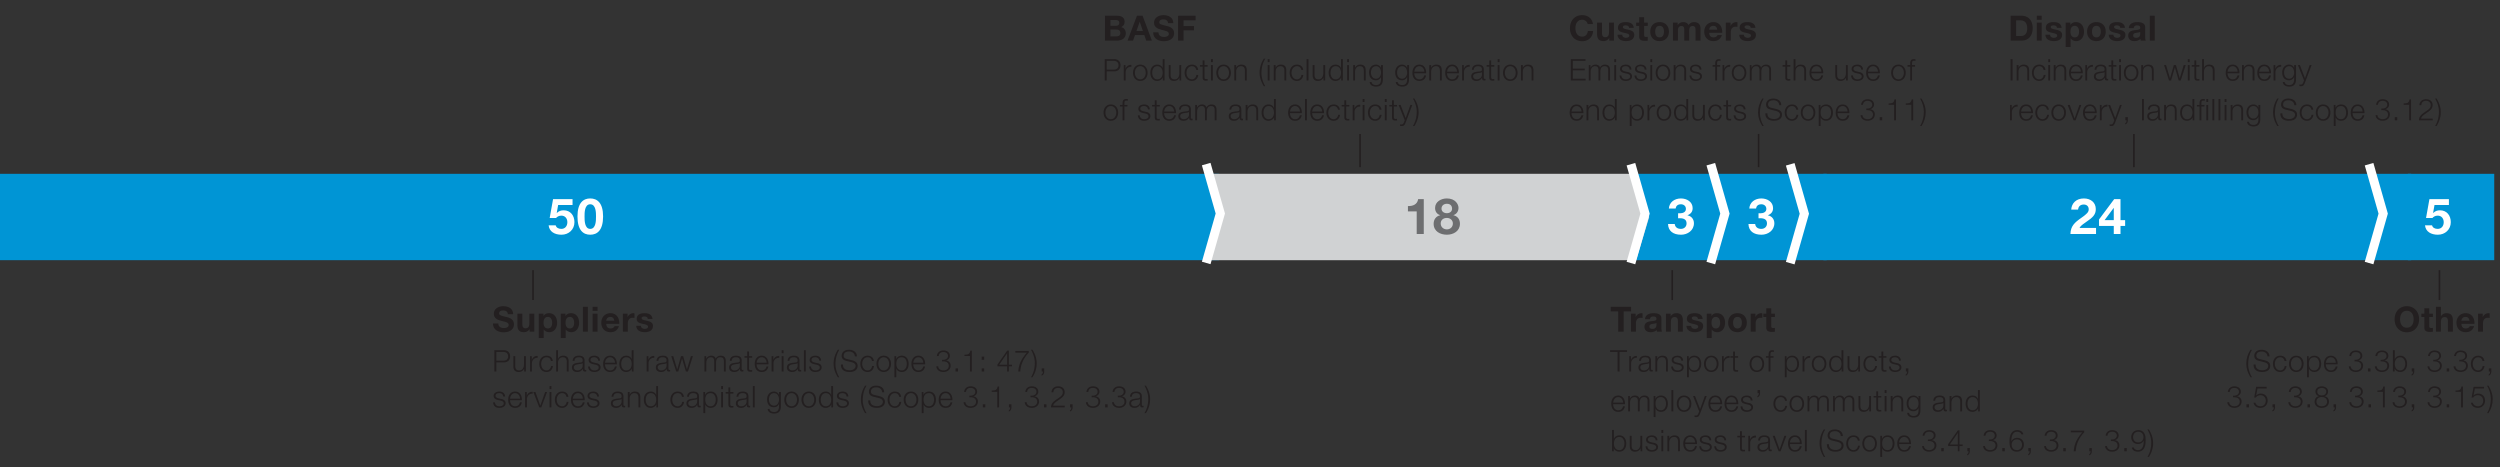
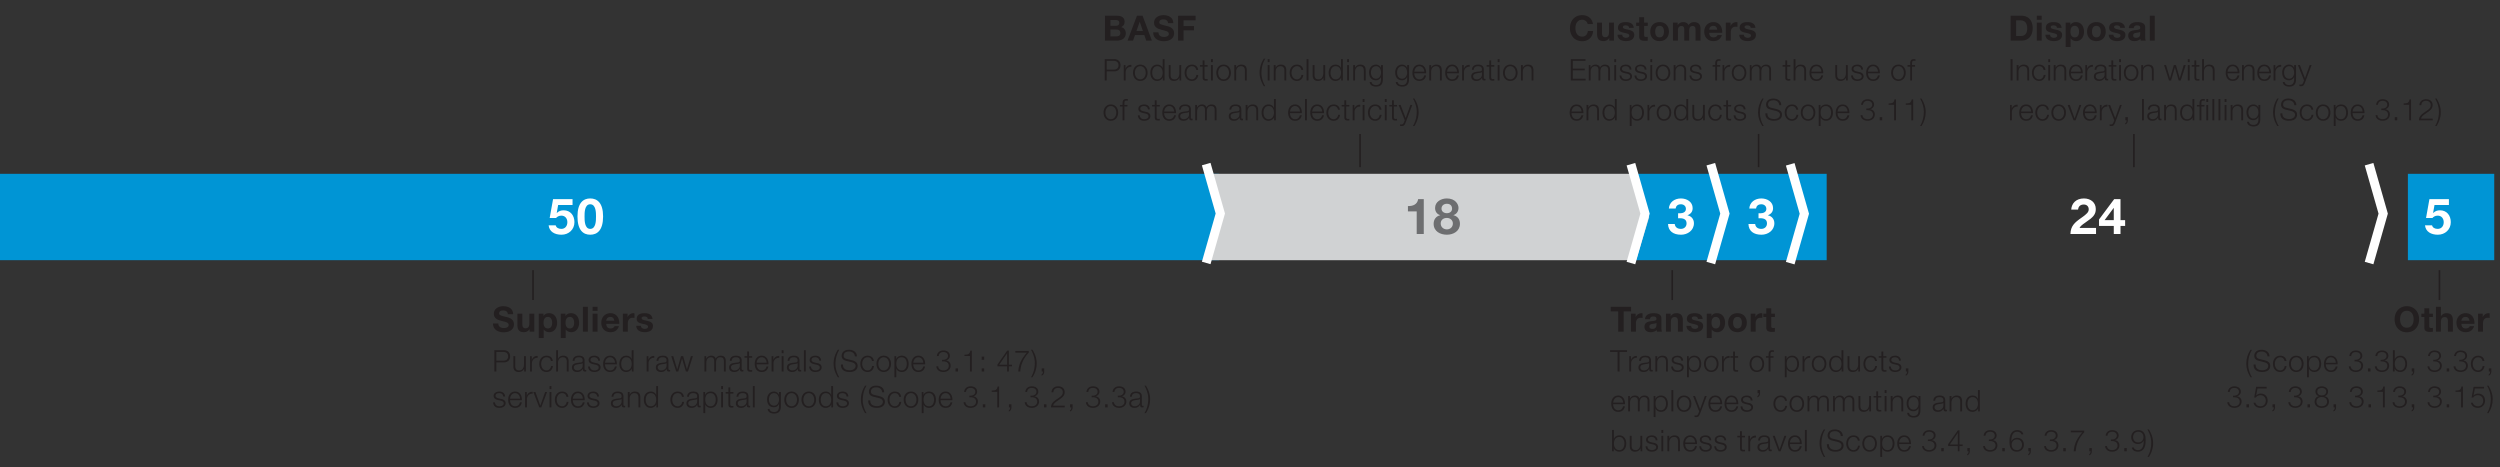
<svg xmlns="http://www.w3.org/2000/svg" width="1140" height="213" viewBox="0 0 1140 213">
  <rect x="0" y="0" width="1140" height="213" fill="#333333" stroke="none" />
  <g data-name="Graphics">
    <path fill="#0095d5" d="M0 79.264h555.813v39.376H0zM743.609 79.264h89.354v39.376h-89.354z" />
-     <path fill="#0095d5" d="M831.448 79.264h268.063v39.376H831.448z" />
    <path fill="#0095d5" d="M1097.996 79.264h39.376v39.376h-39.376z" />
    <path fill="#d0d2d3" d="M550.153 79.264h195.91l5.975 19.688-5.975 19.688h-195.91l5.976-19.688-5.976-19.688z" />
    <path fill="#fff" d="M745.669 120.516l-3.932-1.123 6.279-21.979-6.279-21.975 3.932-1.124 6.6 23.099-6.6 23.102zM782.092 120.516l-3.932-1.123 6.28-21.979-6.278-21.975 3.932-1.124 6.599 23.099-6.601 23.102zM1082.263 120.516l-3.932-1.123 6.28-21.979-6.28-21.975 3.932-1.124 6.6 23.099-6.6 23.102zM551.994 120.463l-3.932-1.123 6.277-21.977-6.277-21.976 3.932-1.123 6.598 23.099-6.598 23.1zM818.307 120.564l-3.932-1.124 6.28-21.975-6.28-21.977 3.932-1.123 6.601 23.1-6.601 23.099z" />
    <path fill="#231f20" d="M1112.005 123.184h.757v13.63h-.757zM762.161 123.184h.757v13.63h-.757zM242.695 123.184h.757v13.63h-.757zM619.8 61.09h.757v15.145h-.757zM801.537 61.09h.757v15.145h-.757zM972.673 61.09h.757v15.145h-.757z" />
    <g fill="#fff">
      <path d="M256.037 107.031c-3.09 0-5.544-1.363-5.862-4.271h3.226c.273 1.022 1.204 1.613 2.567 1.613 1.681 0 2.749-1.272 2.749-3.067 0-1.658-1.022-2.976-2.749-2.976-1.227 0-2.022.614-2.408 1.091h-2.908l1.545-8.611h8.884v2.658h-6.566l-.636 3.613.045.045c.886-.886 1.84-1.227 3.113-1.227 3.135 0 4.907 2.431 4.907 5.407 0 3.385-2.613 5.726-5.907 5.726zM269.145 90.49c3.181 0 5.862 2 5.862 8.202 0 6.339-2.681 8.338-5.862 8.338-3.158 0-5.816-2-5.816-8.338 0-6.203 2.658-8.202 5.816-8.202zm0 13.883c2.636 0 2.636-3.885 2.636-5.68 0-1.659 0-5.544-2.636-5.544-2.613 0-2.59 3.885-2.59 5.544 0 1.795 0 5.68 2.59 5.68z" />
    </g>
    <g fill="#6d6e70">
      <path d="M649.241 106.713h-3.226V96.398h-3.999v-2.431c2.249.068 4.294-.727 4.657-3.158h2.568v15.904zM659.759 90.49c3.953 0 5.317 2.727 5.317 4.271 0 1.568-.795 2.817-2.317 3.34v.045c1.908.432 2.976 1.886 2.976 3.885 0 3.363-2.976 4.999-5.953 4.999-3.067 0-6.043-1.545-6.043-4.976 0-2.022 1.113-3.453 2.999-3.908v-.045c-1.545-.432-2.34-1.704-2.34-3.272 0-2.863 2.772-4.34 5.362-4.34zm.022 14.11c1.545 0 2.727-1.091 2.727-2.681 0-1.522-1.227-2.545-2.727-2.545-1.568 0-2.817.886-2.817 2.522s1.272 2.704 2.817 2.704zm-.022-7.384c1.341 0 2.386-.727 2.386-2.09 0-.818-.386-2.204-2.386-2.204-1.295 0-2.431.772-2.431 2.204 0 1.363 1.136 2.09 2.431 2.09z" />
    </g>
    <path d="M766.528 107.031c-3.567 0-5.816-1.704-5.907-4.885h3.067c.136 1.409 1.182 2.227 2.795 2.227 1.454 0 2.59-.977 2.59-2.499 0-1.75-1.227-2.363-3.067-2.363-.273 0-.591 0-.795.023v-2.295c.136 0 .545.023.863.023 1.318 0 2.704-.545 2.704-2 0-1.363-1.068-2.113-2.249-2.113-1.568 0-2.272.795-2.454 1.954h-3.067c.159-2.84 2.522-4.612 5.498-4.612 2.727 0 5.339 1.568 5.339 4.408 0 1.545-.727 2.59-2.34 3.249v.046c1.795.341 2.931 1.772 2.931 3.612 0 3.249-2.863 5.226-5.907 5.226zM803.201 107.031c-3.567 0-5.816-1.704-5.907-4.885h3.067c.136 1.409 1.182 2.227 2.795 2.227 1.454 0 2.59-.977 2.59-2.499 0-1.75-1.227-2.363-3.067-2.363-.273 0-.591 0-.795.023v-2.295c.136 0 .545.023.863.023 1.318 0 2.704-.545 2.704-2 0-1.363-1.068-2.113-2.249-2.113-1.568 0-2.272.795-2.454 1.954h-3.067c.159-2.84 2.522-4.612 5.498-4.612 2.727 0 5.339 1.568 5.339 4.408 0 1.545-.727 2.59-2.34 3.249v.046c1.795.341 2.931 1.772 2.931 3.612 0 3.249-2.863 5.226-5.907 5.226zM1111.656 107.031c-3.09 0-5.544-1.363-5.862-4.271h3.226c.273 1.022 1.205 1.613 2.567 1.613 1.682 0 2.75-1.272 2.75-3.067 0-1.658-1.022-2.976-2.75-2.976-1.227 0-2.022.614-2.408 1.091h-2.908l1.545-8.611h8.884v2.658h-6.566l-.636 3.613.045.045c.886-.886 1.84-1.227 3.112-1.227 3.136 0 4.908 2.431 4.908 5.407 0 3.385-2.613 5.726-5.907 5.726z" fill="#fff" />
    <g fill="#fff">
      <path d="M944.116 106.713c.091-3.613 1.886-5.248 5.044-7.429 2.408-1.681 3.294-2.568 3.294-3.817 0-1.341-.864-2.204-2.25-2.204-1.704 0-2.454 1.022-2.636 2.317h-3.09c.182-2.84 2.181-5.089 5.794-5.089 3.021 0 5.407 1.795 5.407 4.84 0 2.408-1.136 3.726-4.635 6.066-1.84 1.227-2.522 1.954-2.772 2.545h7.521v2.772h-11.678zM963.881 103.032h-6.726v-2.954l6.907-9.27h2.885v9.565h2.113v2.658h-2.113v3.681h-3.067v-3.681zm0-8.179h-.068l-4.112 5.521h4.181v-5.521z" />
    </g>
  </g>
  <g data-name="EN" fill="#231f20">
    <path d="M227.229 147.486c0 1.51 1.177 2.099 2.512 2.099.875 0 2.21-.254 2.21-1.415 0-1.24-1.717-1.415-3.371-1.876-1.686-.413-3.387-1.129-3.387-3.228 0-2.337 2.194-3.434 4.245-3.434 2.369 0 4.547 1.033 4.547 3.657h-2.417c-.079-1.351-1.033-1.717-2.242-1.717-.795 0-1.717.334-1.717 1.288 0 .875.541 1.002 3.387 1.717.843.191 3.371.747 3.371 3.307 0 2.083-1.622 3.641-4.722 3.641-2.512 0-4.881-1.24-4.833-4.039h2.417zM243.638 151.254h-2.146v-1.145h-.048c-.572.938-1.558 1.367-2.512 1.367-2.401 0-3.005-1.352-3.005-3.387v-5.056h2.258v4.643c0 1.351.382 2.019 1.447 2.019 1.224 0 1.749-.684 1.749-2.353v-4.309h2.258v8.22zM245.675 143.034h2.146v1.05h.032c.556-.89 1.431-1.272 2.448-1.272 2.576 0 3.737 2.083 3.737 4.42 0 2.194-1.193 4.245-3.609 4.245-1.002 0-1.908-.429-2.464-1.24h-.032v3.911h-2.258v-11.114zm6.105 4.134c0-1.32-.525-2.655-1.972-2.655-1.479 0-1.956 1.32-1.956 2.655s.509 2.607 1.971 2.607c1.479 0 1.956-1.272 1.956-2.607zM255.709 143.034h2.146v1.05h.032c.556-.89 1.431-1.272 2.448-1.272 2.576 0 3.736 2.083 3.736 4.42 0 2.194-1.192 4.245-3.609 4.245-1.002 0-1.908-.429-2.464-1.24h-.032v3.911h-2.258v-11.114zm6.105 4.134c0-1.32-.525-2.655-1.972-2.655-1.479 0-1.956 1.32-1.956 2.655s.509 2.607 1.971 2.607c1.479 0 1.956-1.272 1.956-2.607zM265.806 139.902h2.258v11.352h-2.258v-11.352zM272.485 141.762h-2.258v-1.86h2.258v1.86zm-2.258 1.272h2.258v8.22h-2.258v-8.22zM276.444 147.692c.064 1.447.747 2.083 2.019 2.083.906 0 1.638-.556 1.781-1.065h1.988c-.636 1.956-1.988 2.767-3.848 2.767-2.592 0-4.198-1.781-4.198-4.325 0-2.465 1.701-4.341 4.198-4.341 2.798 0 4.166 2.353 3.991 4.881h-5.931zm3.673-1.431c-.207-1.145-.699-1.749-1.797-1.749-1.463 0-1.828 1.113-1.876 1.749h3.673zM284.03 143.034h2.146v1.526h.032a2.89 2.89 0 012.624-1.749c.175 0 .334.032.493.079v2.099a4.102 4.102 0 00-.811-.08c-1.669 0-2.226 1.177-2.226 2.639v3.705h-2.258v-8.22zM292.283 148.583c0 .97.858 1.383 1.733 1.383.636 0 1.479-.254 1.479-1.049 0-.684-.954-.938-2.56-1.272-1.32-.302-2.608-.731-2.608-2.194 0-2.099 1.812-2.639 3.577-2.639 1.781 0 3.45.604 3.625 2.623h-2.146c-.064-.875-.731-1.113-1.542-1.113-.509 0-1.256.079-1.256.763 0 .811 1.288.922 2.56 1.224 1.32.302 2.607.779 2.607 2.305 0 2.162-1.892 2.862-3.752 2.862-1.908 0-3.784-.716-3.864-2.894h2.146zM225.411 159.698h4.32c1.744 0 2.889 1.022 2.889 2.78s-1.145 2.78-2.889 2.78h-3.393v4.17h-.927v-9.729zm.927 4.769h3.188c1.294 0 2.167-.64 2.167-1.989s-.872-1.99-2.167-1.99h-3.188v3.979zM239.803 169.427h-.79v-1.267h-.027c-.45.94-1.376 1.472-2.426 1.472-1.785 0-2.466-1.022-2.466-2.671v-4.565h.858v4.578c.041 1.267.518 1.935 1.88 1.935 1.472 0 2.112-1.39 2.112-2.821v-3.693h.858v7.031zM241.699 162.396h.79v1.649h.027c.436-1.145 1.39-1.799 2.657-1.744v.858c-1.553-.068-2.616 1.049-2.616 2.521v3.747h-.858v-7.031zM251.225 164.604c-.232-1.049-.859-1.689-1.99-1.689-1.635 0-2.466 1.512-2.466 2.998s.831 2.998 2.466 2.998c1.049 0 1.935-.845 2.044-2.003h.858c-.232 1.703-1.322 2.725-2.902 2.725-2.139 0-3.325-1.703-3.325-3.72s1.185-3.72 3.325-3.72c1.512 0 2.643.79 2.848 2.412h-.858zM253.598 159.698h.858v3.911h.027c.327-.845 1.253-1.417 2.248-1.417 1.976 0 2.575 1.035 2.575 2.711v4.524h-.858v-4.388c0-1.199-.395-2.125-1.785-2.125-1.376 0-2.167 1.035-2.208 2.412v4.102h-.858v-9.729zM261.122 164.549c.095-1.649 1.226-2.357 2.848-2.357 1.24 0 2.589.368 2.589 2.262v3.734c0 .341.164.518.504.518a.66.66 0 00.272-.054v.722a2.422 2.422 0 01-.559.054c-.872 0-1.008-.504-1.008-1.226h-.027c-.613.913-1.199 1.431-2.562 1.431-1.308 0-2.357-.64-2.357-2.057 0-1.962 1.921-2.044 3.774-2.262.708-.068 1.104-.191 1.104-.954 0-1.158-.818-1.444-1.84-1.444-1.076 0-1.839.49-1.88 1.635h-.858zm4.578 1.036h-.027c-.109.204-.49.272-.722.313-1.458.259-3.27.259-3.27 1.621 0 .858.75 1.39 1.567 1.39 1.322 0 2.453-.831 2.453-2.207v-1.117zM272.761 164.454c-.041-1.063-.858-1.54-1.84-1.54-.763 0-1.662.3-1.662 1.213 0 .75.858 1.036 1.458 1.186l1.145.259c.981.15 2.003.722 2.003 1.948 0 1.526-1.513 2.112-2.821 2.112-1.649 0-2.739-.749-2.889-2.48h.858c.068 1.158.927 1.758 2.071 1.758.818 0 1.921-.354 1.921-1.335 0-.818-.763-1.09-1.54-1.281l-1.104-.245c-1.117-.286-1.962-.695-1.962-1.88 0-1.431 1.404-1.976 2.643-1.976 1.417 0 2.507.736 2.575 2.262h-.858zM275.883 166.143c0 1.254.681 2.766 2.316 2.766 1.254 0 1.935-.722 2.208-1.799h.858c-.368 1.594-1.281 2.521-3.066 2.521-2.235 0-3.175-1.717-3.175-3.72 0-1.853.94-3.72 3.175-3.72 2.248 0 3.161 1.976 3.093 3.951h-5.409zm4.551-.722c-.041-1.294-.858-2.507-2.235-2.507-1.417 0-2.167 1.226-2.316 2.507h4.551zM288.912 169.427h-.791v-1.335h-.027c-.368.927-1.485 1.54-2.507 1.54-2.139 0-3.161-1.717-3.161-3.72s1.022-3.72 3.161-3.72c1.036 0 2.085.531 2.439 1.54h.027v-4.033h.859v9.729zm-3.325-.518c1.812 0 2.466-1.54 2.466-2.998s-.654-2.998-2.466-2.998c-1.635 0-2.303 1.54-2.303 2.998s.668 2.998 2.303 2.998zM294.884 162.396h.79v1.649h.027c.436-1.145 1.39-1.799 2.657-1.744v.858c-1.553-.068-2.616 1.049-2.616 2.521v3.747h-.858v-7.031zM299.368 164.549c.095-1.649 1.226-2.357 2.848-2.357 1.24 0 2.589.368 2.589 2.262v3.734c0 .341.164.518.504.518a.66.66 0 00.272-.054v.722a2.422 2.422 0 01-.559.054c-.872 0-1.008-.504-1.008-1.226h-.027c-.613.913-1.199 1.431-2.562 1.431-1.308 0-2.357-.64-2.357-2.057 0-1.962 1.921-2.044 3.774-2.262.708-.068 1.104-.191 1.104-.954 0-1.158-.818-1.444-1.84-1.444-1.076 0-1.84.49-1.88 1.635h-.858zm4.578 1.036h-.027c-.109.204-.49.272-.722.313-1.458.259-3.27.259-3.27 1.621 0 .858.75 1.39 1.567 1.39 1.322 0 2.453-.831 2.453-2.207v-1.117zM306.088 162.396h.913l1.799 6.023h.027l1.717-6.023h.968l1.717 6.023h.027l1.799-6.023h.913l-2.262 7.031h-.94l-1.731-5.914h-.027l-1.717 5.914h-.94l-2.262-7.031zM321.231 162.396h.79v1.185h.041c.45-.858 1.172-1.39 2.303-1.39.927 0 1.758.449 2.017 1.376.422-.927 1.308-1.376 2.235-1.376 1.553 0 2.33.817 2.33 2.466v4.769h-.858v-4.728c0-1.158-.422-1.785-1.662-1.785-1.485 0-1.908 1.226-1.908 2.534v3.979h-.858v-4.769c0-.954-.368-1.744-1.472-1.744-1.472 0-2.098 1.117-2.098 2.589v3.924h-.858v-7.031zM332.776 164.549c.095-1.649 1.226-2.357 2.848-2.357 1.24 0 2.589.368 2.589 2.262v3.734c0 .341.164.518.504.518a.66.66 0 00.272-.054v.722a2.422 2.422 0 01-.559.054c-.872 0-1.008-.504-1.008-1.226h-.027c-.613.913-1.199 1.431-2.562 1.431-1.308 0-2.357-.64-2.357-2.057 0-1.962 1.921-2.044 3.774-2.262.708-.068 1.104-.191 1.104-.954 0-1.158-.818-1.444-1.84-1.444-1.076 0-1.84.49-1.88 1.635h-.858zm4.578 1.036h-.027c-.109.204-.49.272-.722.313-1.458.259-3.27.259-3.27 1.621 0 .858.75 1.39 1.567 1.39 1.322 0 2.453-.831 2.453-2.207v-1.117zM341.567 162.396h1.431v.722h-1.431v4.742c0 .559.082.885.695.927.245 0 .491-.014.736-.041v.736c-.259 0-.504.027-.763.027-1.145 0-1.54-.382-1.526-1.581v-4.81h-1.226v-.722h1.226v-2.112h.858v2.112zM345.015 166.143c0 1.254.681 2.766 2.316 2.766 1.254 0 1.935-.722 2.208-1.799h.858c-.368 1.594-1.281 2.521-3.066 2.521-2.235 0-3.175-1.717-3.175-3.72 0-1.853.94-3.72 3.175-3.72 2.248 0 3.161 1.976 3.093 3.951h-5.409zm4.551-.722c-.041-1.294-.858-2.507-2.235-2.507-1.417 0-2.167 1.226-2.316 2.507h4.551zM351.858 162.396h.79v1.649h.027c.436-1.145 1.39-1.799 2.657-1.744v.858c-1.553-.068-2.616 1.049-2.616 2.521v3.747h-.858v-7.031zM356.438 159.698h.858v1.376h-.858v-1.376zm0 2.698h.858v7.031h-.858v-7.031zM359.136 164.549c.095-1.649 1.226-2.357 2.848-2.357 1.24 0 2.589.368 2.589 2.262v3.734c0 .341.164.518.504.518a.66.66 0 00.272-.054v.722a2.422 2.422 0 01-.559.054c-.872 0-1.008-.504-1.008-1.226h-.027c-.613.913-1.199 1.431-2.562 1.431-1.308 0-2.357-.64-2.357-2.057 0-1.962 1.921-2.044 3.774-2.262.708-.068 1.104-.191 1.104-.954 0-1.158-.818-1.444-1.84-1.444-1.076 0-1.839.49-1.88 1.635h-.858zm4.579 1.036h-.027c-.109.204-.49.272-.722.313-1.458.259-3.27.259-3.27 1.621 0 .858.75 1.39 1.567 1.39 1.322 0 2.453-.831 2.453-2.207v-1.117zM366.578 159.698h.858v9.729h-.858v-9.729zM373.569 164.454c-.041-1.063-.858-1.54-1.84-1.54-.763 0-1.662.3-1.662 1.213 0 .75.858 1.036 1.458 1.186l1.145.259c.981.15 2.003.722 2.003 1.948 0 1.526-1.513 2.112-2.821 2.112-1.649 0-2.739-.749-2.889-2.48h.858c.068 1.158.927 1.758 2.071 1.758.818 0 1.921-.354 1.921-1.335 0-.818-.763-1.09-1.54-1.281l-1.104-.245c-1.117-.286-1.962-.695-1.962-1.88 0-1.431 1.403-1.976 2.643-1.976 1.417 0 2.507.736 2.575 2.262h-.858zM382.048 172.03c-1.213-2.017-1.921-3.856-1.921-6.227 0-2.33.722-4.456 1.921-6.309h.681c-1.213 1.948-1.744 4.21-1.744 6.622 0 1.962.695 4.251 1.744 5.914h-.681zM384.406 166.225c-.041 2.003 1.39 2.616 3.175 2.616 1.022 0 2.575-.559 2.575-1.976 0-1.104-1.09-1.54-2.003-1.758l-2.167-.531c-1.145-.286-2.194-.818-2.194-2.344 0-.954.613-2.739 3.352-2.739 1.935 0 3.597 1.022 3.597 3.025h-.927c-.068-1.472-1.267-2.235-2.657-2.235-1.267 0-2.439.49-2.439 1.935 0 .913.668 1.308 1.472 1.485l2.371.586c1.376.368 2.521.981 2.521 2.562 0 .668-.273 2.78-3.72 2.78-2.303 0-3.992-1.036-3.884-3.406h.927zM397.626 164.604c-.231-1.049-.858-1.689-1.989-1.689-1.635 0-2.466 1.512-2.466 2.998s.831 2.998 2.466 2.998c1.049 0 1.935-.845 2.044-2.003h.858c-.232 1.703-1.322 2.725-2.902 2.725-2.139 0-3.325-1.703-3.325-3.72s1.185-3.72 3.325-3.72c1.512 0 2.644.79 2.848 2.412h-.859zM406.308 165.912c0 2.017-1.186 3.72-3.325 3.72s-3.325-1.703-3.325-3.72 1.185-3.72 3.325-3.72 3.325 1.703 3.325 3.72zm-5.791 0c0 1.485.831 2.998 2.466 2.998s2.466-1.512 2.466-2.998-.831-2.998-2.466-2.998-2.466 1.512-2.466 2.998zM407.864 162.396h.79v1.335h.027c.395-.967 1.363-1.54 2.507-1.54 2.139 0 3.161 1.717 3.161 3.72s-1.022 3.72-3.161 3.72c-1.036 0-2.071-.518-2.439-1.54h-.027v3.938h-.858v-9.634zm3.325.518c-1.908 0-2.466 1.403-2.466 2.998 0 1.458.654 2.998 2.466 2.998 1.635 0 2.303-1.54 2.303-2.998s-.668-2.998-2.303-2.998zM416.464 166.143c0 1.254.681 2.766 2.316 2.766 1.254 0 1.935-.722 2.208-1.799h.858c-.368 1.594-1.281 2.521-3.066 2.521-2.235 0-3.175-1.717-3.175-3.72 0-1.853.94-3.72 3.175-3.72 2.248 0 3.161 1.976 3.093 3.951h-5.409zm4.551-.722c-.041-1.294-.858-2.507-2.235-2.507-1.417 0-2.167 1.226-2.316 2.507h4.551zM427.832 167.056c.055 1.09 1.008 1.853 2.385 1.853 1.322 0 2.425-.75 2.425-2.112 0-1.349-1.104-2.003-2.412-2.003h-.64v-.736h.64c.886 0 2.058-.531 2.058-1.73 0-1.254-.981-1.799-2.126-1.799-1.376 0-1.976.804-2.112 1.826h-.845c.123-1.417 1.186-2.548 2.97-2.548 1.553 0 2.97.75 2.97 2.466 0 1.036-.736 1.799-1.703 2.071v.027c1.281.204 2.057 1.117 2.057 2.357 0 1.867-1.54 2.902-3.297 2.902-1.976 0-3.161-1.145-3.229-2.575h.858zM435.724 169.427v-1.444h1.145v1.444h-1.145zM439.786 161.729c1.499-.041 2.425-.095 2.684-1.84h.695v9.538h-.858v-7.085h-2.521v-.613zM447.637 164.059v-1.444h1.145v1.444h-1.145zm0 5.368v-1.444h1.145v1.444h-1.145zM454.847 166.225l4.415-6.336h.777v6.445h1.431v.722h-1.431v2.371h-.79v-2.371h-4.401v-.831zm4.402.109v-5.192h-.027l-3.597 5.192h3.625zM462.985 160.012h6.132v.79c-1.199 1.24-3.638 4.197-3.856 8.625h-.927c.218-3.229 1.281-5.614 3.924-8.625h-5.273v-.79zM470.809 159.494c1.213 2.017 1.921 3.856 1.921 6.227 0 2.33-.722 4.456-1.921 6.309h-.681c1.213-1.948 1.744-4.21 1.744-6.622 0-1.989-.722-4.197-1.744-5.914h.681zM476.165 167.983v1.458c0 .79-.395 1.635-1.199 1.853v-.586c.436-.15.667-.858.627-1.281h-.572v-1.444h1.145zM229.458 180.81c-.041-1.063-.858-1.54-1.84-1.54-.763 0-1.662.3-1.662 1.213 0 .75.858 1.036 1.458 1.186l1.145.259c.981.15 2.003.722 2.003 1.948 0 1.526-1.513 2.112-2.821 2.112-1.649 0-2.739-.749-2.889-2.48h.858c.068 1.158.927 1.758 2.071 1.758.818 0 1.921-.354 1.921-1.335 0-.818-.763-1.09-1.54-1.281l-1.104-.245c-1.117-.286-1.962-.695-1.962-1.88 0-1.431 1.404-1.976 2.643-1.976 1.417 0 2.507.736 2.575 2.262h-.858zM232.581 182.5c0 1.254.681 2.766 2.316 2.766 1.254 0 1.935-.722 2.208-1.799h.858c-.368 1.594-1.281 2.521-3.066 2.521-2.235 0-3.175-1.717-3.175-3.72 0-1.853.94-3.72 3.175-3.72 2.248 0 3.161 1.976 3.093 3.951h-5.409zm4.551-.722c-.041-1.294-.858-2.507-2.235-2.507-1.417 0-2.167 1.226-2.316 2.507h4.551zM239.423 178.753h.79v1.649h.027c.436-1.145 1.39-1.799 2.657-1.744v.858c-1.553-.068-2.616 1.049-2.616 2.521v3.747h-.858v-7.031zM243.199 178.753h.954l2.208 6.173h.027l2.18-6.173h.886l-2.63 7.031h-.913l-2.711-7.031zM250.586 176.055h.858v1.376h-.858v-1.376zm0 2.698h.858v7.031h-.858v-7.031zM258.327 180.96c-.232-1.049-.859-1.689-1.99-1.689-1.635 0-2.466 1.512-2.466 2.998s.831 2.998 2.466 2.998c1.049 0 1.935-.845 2.044-2.003h.858c-.232 1.703-1.322 2.725-2.902 2.725-2.139 0-3.325-1.703-3.325-3.72s1.185-3.72 3.325-3.72c1.512 0 2.643.79 2.848 2.412h-.858zM261.218 182.5c0 1.254.681 2.766 2.316 2.766 1.254 0 1.935-.722 2.208-1.799h.858c-.368 1.594-1.281 2.521-3.066 2.521-2.235 0-3.175-1.717-3.175-3.72 0-1.853.94-3.72 3.175-3.72 2.248 0 3.161 1.976 3.093 3.951h-5.409zm4.551-.722c-.041-1.294-.858-2.507-2.235-2.507-1.417 0-2.167 1.226-2.316 2.507h4.551zM272.271 180.81c-.041-1.063-.858-1.54-1.84-1.54-.763 0-1.662.3-1.662 1.213 0 .75.858 1.036 1.458 1.186l1.145.259c.981.15 2.003.722 2.003 1.948 0 1.526-1.513 2.112-2.821 2.112-1.649 0-2.739-.749-2.889-2.48h.858c.068 1.158.927 1.758 2.071 1.758.818 0 1.921-.354 1.921-1.335 0-.818-.763-1.09-1.54-1.281l-1.104-.245c-1.117-.286-1.962-.695-1.962-1.88 0-1.431 1.403-1.976 2.643-1.976 1.417 0 2.507.736 2.575 2.262h-.858zM278.869 180.906c.095-1.649 1.226-2.357 2.848-2.357 1.24 0 2.589.368 2.589 2.262v3.734c0 .341.164.518.504.518a.66.66 0 00.272-.054v.722a2.422 2.422 0 01-.559.054c-.872 0-1.008-.504-1.008-1.226h-.027c-.613.913-1.199 1.431-2.562 1.431-1.308 0-2.357-.64-2.357-2.057 0-1.962 1.921-2.044 3.774-2.262.708-.068 1.104-.191 1.104-.954 0-1.158-.818-1.444-1.84-1.444-1.076 0-1.839.49-1.88 1.635h-.858zm4.578 1.035h-.027c-.109.204-.49.272-.722.313-1.458.259-3.27.259-3.27 1.621 0 .858.75 1.39 1.567 1.39 1.322 0 2.453-.831 2.453-2.207v-1.117zM286.283 178.753h.858v1.213h.027c.327-.845 1.254-1.417 2.248-1.417 1.976 0 2.575 1.035 2.575 2.711v4.524h-.858v-4.388c0-1.199-.395-2.125-1.785-2.125-1.376 0-2.167 1.035-2.208 2.412v4.102h-.858v-7.031zM300.075 185.784h-.791v-1.335h-.027c-.368.927-1.485 1.54-2.507 1.54-2.139 0-3.161-1.717-3.161-3.72s1.022-3.72 3.161-3.72c1.036 0 2.085.531 2.439 1.54h.027v-4.033h.859v9.729zm-3.325-.518c1.812 0 2.466-1.54 2.466-2.998s-.654-2.998-2.466-2.998c-1.635 0-2.303 1.54-2.303 2.998s.668 2.998 2.303 2.998zM311.007 180.96c-.231-1.049-.858-1.689-1.989-1.689-1.635 0-2.466 1.512-2.466 2.998s.831 2.998 2.466 2.998c1.049 0 1.935-.845 2.044-2.003h.858c-.232 1.703-1.322 2.725-2.902 2.725-2.139 0-3.325-1.703-3.325-3.72s1.185-3.72 3.325-3.72c1.512 0 2.644.79 2.848 2.412h-.859zM313.312 180.906c.095-1.649 1.226-2.357 2.848-2.357 1.24 0 2.589.368 2.589 2.262v3.734c0 .341.164.518.504.518a.66.66 0 00.272-.054v.722a2.422 2.422 0 01-.559.054c-.872 0-1.008-.504-1.008-1.226h-.027c-.613.913-1.199 1.431-2.562 1.431-1.308 0-2.357-.64-2.357-2.057 0-1.962 1.921-2.044 3.774-2.262.708-.068 1.104-.191 1.104-.954 0-1.158-.818-1.444-1.84-1.444-1.076 0-1.839.49-1.88 1.635h-.858zm4.578 1.035h-.027c-.109.204-.49.272-.722.313-1.458.259-3.27.259-3.27 1.621 0 .858.75 1.39 1.567 1.39 1.322 0 2.453-.831 2.453-2.207v-1.117zM320.74 178.753h.79v1.335h.027c.395-.967 1.363-1.54 2.507-1.54 2.139 0 3.161 1.717 3.161 3.72s-1.022 3.72-3.161 3.72c-1.036 0-2.071-.518-2.439-1.54h-.027v3.938h-.858v-9.634zm3.325.518c-1.908 0-2.466 1.403-2.466 2.998 0 1.458.654 2.998 2.466 2.998 1.635 0 2.303-1.54 2.303-2.998s-.668-2.998-2.303-2.998zM328.85 176.055h.858v1.376h-.858v-1.376zm0 2.698h.858v7.031h-.858v-7.031zM332.993 178.753h1.431v.722h-1.431v4.742c0 .559.082.885.695.927.245 0 .491-.014.736-.041v.736c-.259 0-.504.027-.763.027-1.145 0-1.54-.382-1.526-1.581v-4.81h-1.226v-.722h1.226v-2.112h.858v2.112zM335.856 180.906c.095-1.649 1.226-2.357 2.848-2.357 1.24 0 2.589.368 2.589 2.262v3.734c0 .341.164.518.504.518a.66.66 0 00.272-.054v.722a2.422 2.422 0 01-.559.054c-.872 0-1.008-.504-1.008-1.226h-.027c-.613.913-1.199 1.431-2.562 1.431-1.308 0-2.357-.64-2.357-2.057 0-1.962 1.921-2.044 3.774-2.262.708-.068 1.104-.191 1.104-.954 0-1.158-.818-1.444-1.84-1.444-1.076 0-1.84.49-1.88 1.635h-.858zm4.579 1.035h-.027c-.109.204-.49.272-.722.313-1.458.259-3.27.259-3.27 1.621 0 .858.75 1.39 1.567 1.39 1.322 0 2.453-.831 2.453-2.207v-1.117zM343.298 176.055h.858v9.729h-.858v-9.729zM356.082 185.211c0 2.112-.845 3.379-3.12 3.379-1.404 0-2.807-.64-2.916-2.125h.858c.177 1.035 1.117 1.403 2.058 1.403 1.594 0 2.262-.927 2.262-2.657v-.954h-.027c-.395.872-1.213 1.444-2.235 1.444-2.248 0-3.175-1.594-3.175-3.611 0-1.935 1.145-3.543 3.175-3.543 1.036 0 1.894.64 2.235 1.417h.027v-1.213h.858v6.459zm-.859-3.024c0-1.376-.627-2.916-2.262-2.916s-2.316 1.458-2.316 2.916c0 1.417.722 2.793 2.316 2.793 1.485 0 2.262-1.376 2.262-2.793zM364.287 182.268c0 2.017-1.186 3.72-3.325 3.72s-3.325-1.703-3.325-3.72 1.185-3.72 3.325-3.72 3.325 1.703 3.325 3.72zm-5.791 0c0 1.485.831 2.998 2.466 2.998s2.466-1.512 2.466-2.998-.831-2.998-2.466-2.998-2.466 1.512-2.466 2.998zM372.138 182.268c0 2.017-1.186 3.72-3.325 3.72s-3.325-1.703-3.325-3.72 1.185-3.72 3.325-3.72 3.325 1.703 3.325 3.72zm-5.791 0c0 1.485.831 2.998 2.466 2.998s2.466-1.512 2.466-2.998-.831-2.998-2.466-2.998-2.466 1.512-2.466 2.998zM379.88 185.784h-.791v-1.335h-.027c-.368.927-1.485 1.54-2.507 1.54-2.139 0-3.161-1.717-3.161-3.72s1.022-3.72 3.161-3.72c1.036 0 2.085.531 2.439 1.54h.027v-4.033h.859v9.729zm-3.325-.518c1.812 0 2.466-1.54 2.466-2.998s-.654-2.998-2.466-2.998c-1.635 0-2.303 1.54-2.303 2.998s.668 2.998 2.303 2.998zM386 180.81c-.041-1.063-.858-1.54-1.84-1.54-.763 0-1.662.3-1.662 1.213 0 .75.858 1.036 1.458 1.186l1.145.259c.981.15 2.003.722 2.003 1.948 0 1.526-1.513 2.112-2.821 2.112-1.649 0-2.739-.749-2.889-2.48h.858c.068 1.158.927 1.758 2.071 1.758.818 0 1.921-.354 1.921-1.335 0-.818-.763-1.09-1.54-1.281l-1.104-.245c-1.117-.286-1.962-.695-1.962-1.88 0-1.431 1.404-1.976 2.643-1.976 1.417 0 2.507.736 2.575 2.262h-.858zM394.479 188.386c-1.213-2.017-1.921-3.856-1.921-6.227 0-2.33.722-4.456 1.921-6.309h.681c-1.213 1.948-1.744 4.21-1.744 6.622 0 1.962.695 4.251 1.744 5.914h-.681zM396.837 182.582c-.041 2.003 1.39 2.616 3.175 2.616 1.022 0 2.575-.559 2.575-1.976 0-1.104-1.09-1.54-2.003-1.758l-2.167-.531c-1.145-.286-2.194-.818-2.194-2.344 0-.954.613-2.739 3.352-2.739 1.935 0 3.597 1.022 3.597 3.025h-.927c-.068-1.472-1.267-2.235-2.657-2.235-1.267 0-2.439.49-2.439 1.935 0 .913.668 1.308 1.472 1.485l2.371.586c1.376.368 2.521.981 2.521 2.562 0 .668-.273 2.78-3.72 2.78-2.303 0-3.992-1.036-3.884-3.406h.927zM410.057 180.96c-.231-1.049-.858-1.689-1.989-1.689-1.635 0-2.466 1.512-2.466 2.998s.831 2.998 2.466 2.998c1.049 0 1.935-.845 2.044-2.003h.858c-.232 1.703-1.322 2.725-2.902 2.725-2.139 0-3.325-1.703-3.325-3.72s1.185-3.72 3.325-3.72c1.512 0 2.644.79 2.848 2.412h-.859zM418.739 182.268c0 2.017-1.186 3.72-3.325 3.72s-3.325-1.703-3.325-3.72 1.185-3.72 3.325-3.72 3.325 1.703 3.325 3.72zm-5.791 0c0 1.485.831 2.998 2.466 2.998s2.466-1.512 2.466-2.998-.831-2.998-2.466-2.998-2.466 1.512-2.466 2.998zM420.295 178.753h.79v1.335h.027c.395-.967 1.363-1.54 2.507-1.54 2.139 0 3.161 1.717 3.161 3.72s-1.022 3.72-3.161 3.72c-1.036 0-2.071-.518-2.439-1.54h-.027v3.938h-.858v-9.634zm3.325.518c-1.908 0-2.466 1.403-2.466 2.998 0 1.458.654 2.998 2.466 2.998 1.635 0 2.303-1.54 2.303-2.998s-.668-2.998-2.303-2.998zM428.896 182.5c0 1.254.681 2.766 2.316 2.766 1.254 0 1.935-.722 2.208-1.799h.858c-.368 1.594-1.281 2.521-3.066 2.521-2.235 0-3.175-1.717-3.175-3.72 0-1.853.94-3.72 3.175-3.72 2.248 0 3.161 1.976 3.093 3.951h-5.409zm4.551-.722c-.041-1.294-.858-2.507-2.235-2.507-1.417 0-2.167 1.226-2.316 2.507h4.551zM440.263 183.413c.055 1.09 1.009 1.853 2.385 1.853 1.322 0 2.425-.75 2.425-2.112 0-1.349-1.104-2.003-2.412-2.003h-.64v-.736h.64c.886 0 2.058-.531 2.058-1.73 0-1.254-.981-1.799-2.126-1.799-1.376 0-1.976.804-2.112 1.826h-.845c.123-1.417 1.186-2.548 2.97-2.548 1.553 0 2.97.75 2.97 2.466 0 1.036-.736 1.799-1.703 2.071v.027c1.281.204 2.057 1.117 2.057 2.357 0 1.867-1.54 2.902-3.297 2.902-1.976 0-3.161-1.145-3.229-2.575h.858zM448.155 185.784v-1.444h1.145v1.444h-1.145zM452.217 178.085c1.499-.041 2.425-.095 2.684-1.84h.695v9.538h-.858v-7.085h-2.521v-.613zM461.212 184.339v1.458c0 .79-.395 1.635-1.199 1.853v-.586c.436-.15.667-.858.627-1.281h-.572v-1.444h1.145zM468.15 183.413c.055 1.09 1.008 1.853 2.385 1.853 1.322 0 2.425-.75 2.425-2.112 0-1.349-1.104-2.003-2.412-2.003h-.64v-.736h.64c.886 0 2.058-.531 2.058-1.73 0-1.254-.981-1.799-2.126-1.799-1.376 0-1.976.804-2.112 1.826h-.845c.123-1.417 1.186-2.548 2.97-2.548 1.553 0 2.97.75 2.97 2.466 0 1.036-.736 1.799-1.703 2.071v.027c1.281.204 2.057 1.117 2.057 2.357 0 1.867-1.54 2.902-3.297 2.902-1.976 0-3.161-1.145-3.229-2.575h.858zM476.042 185.784v-1.444h1.145v1.444h-1.145zM485.528 185.784h-6.281c.041-1.567.777-2.494 2.889-3.897 1.84-1.227 2.494-1.826 2.494-3.052 0-1.24-.968-1.949-2.126-1.949-1.472 0-2.126.927-2.167 1.99h-.859c.027-1.472 1.063-2.712 3.066-2.712 1.649 0 2.943.927 2.943 2.616 0 1.594-.804 2.344-2.916 3.747-1.69 1.117-2.167 1.73-2.344 2.466h5.301v.79zM489.1 184.339v1.458c0 .79-.395 1.635-1.199 1.853v-.586c.436-.15.667-.858.627-1.281h-.572v-1.444h1.145zM496.038 183.413c.055 1.09 1.008 1.853 2.385 1.853 1.322 0 2.425-.75 2.425-2.112 0-1.349-1.104-2.003-2.412-2.003h-.64v-.736h.64c.886 0 2.058-.531 2.058-1.73 0-1.254-.981-1.799-2.126-1.799-1.376 0-1.976.804-2.112 1.826h-.845c.123-1.417 1.186-2.548 2.97-2.548 1.553 0 2.97.75 2.97 2.466 0 1.036-.736 1.799-1.703 2.071v.027c1.281.204 2.057 1.117 2.057 2.357 0 1.867-1.54 2.902-3.297 2.902-1.976 0-3.161-1.145-3.229-2.575h.858zM503.93 185.784v-1.444h1.145v1.444h-1.145zM507.951 183.413c.055 1.09 1.009 1.853 2.385 1.853 1.322 0 2.425-.75 2.425-2.112 0-1.349-1.104-2.003-2.412-2.003h-.64v-.736h.64c.886 0 2.058-.531 2.058-1.73 0-1.254-.981-1.799-2.126-1.799-1.376 0-1.976.804-2.112 1.826h-.845c.123-1.417 1.186-2.548 2.97-2.548 1.553 0 2.97.75 2.97 2.466 0 1.036-.736 1.799-1.703 2.071v.027c1.281.204 2.057 1.117 2.057 2.357 0 1.867-1.54 2.902-3.297 2.902-1.976 0-3.161-1.145-3.229-2.575h.858zM515.257 180.906c.095-1.649 1.226-2.357 2.848-2.357 1.24 0 2.589.368 2.589 2.262v3.734c0 .341.164.518.504.518a.66.66 0 00.272-.054v.722a2.422 2.422 0 01-.559.054c-.872 0-1.008-.504-1.008-1.226h-.027c-.613.913-1.199 1.431-2.562 1.431-1.308 0-2.357-.64-2.357-2.057 0-1.962 1.921-2.044 3.774-2.262.708-.068 1.104-.191 1.104-.954 0-1.158-.818-1.444-1.84-1.444-1.076 0-1.84.49-1.88 1.635h-.858zm4.578 1.035h-.027c-.109.204-.49.272-.722.313-1.458.259-3.27.259-3.27 1.621 0 .858.75 1.39 1.567 1.39 1.322 0 2.453-.831 2.453-2.207v-1.117zM522.536 175.85c1.213 2.017 1.921 3.856 1.921 6.227 0 2.33-.722 4.456-1.921 6.309h-.681c1.213-1.948 1.744-4.21 1.744-6.622 0-1.989-.722-4.197-1.744-5.914h.681z" />
    <g>
      <path d="M737.883 142.002h-3.402v-2.099h9.301v2.099h-3.403v9.254h-2.496v-9.254zM743.72 143.035h2.146v1.526h.032a2.89 2.89 0 012.624-1.749c.175 0 .334.032.493.079v2.099a4.102 4.102 0 00-.811-.08c-1.669 0-2.226 1.177-2.226 2.639v3.705h-2.258v-8.22zM750.128 145.563c.127-2.099 2.019-2.75 3.864-2.75 1.638 0 3.609.365 3.609 2.337v4.277c0 .747.079 1.494.286 1.828h-2.29a3.337 3.337 0 01-.159-.795c-.716.747-1.749 1.018-2.767 1.018-1.574 0-2.798-.779-2.798-2.465.032-3.736 5.565-1.733 5.469-3.577 0-.954-.668-1.113-1.463-1.113-.874 0-1.415.35-1.494 1.24h-2.258zm5.215 1.67c-.382.334-1.177.35-1.876.477-.699.127-1.335.382-1.335 1.208s.652 1.049 1.383 1.049c1.765 0 1.828-1.383 1.828-1.892v-.843zM759.669 143.035h2.146v1.145h.048c.572-.938 1.558-1.367 2.512-1.367 2.401 0 3.005 1.351 3.005 3.386v5.056h-2.258v-4.643c0-1.352-.382-2.019-1.447-2.019-1.224 0-1.749.684-1.749 2.353v4.309h-2.258v-8.22zM771.166 148.584c0 .97.858 1.383 1.733 1.383.636 0 1.479-.254 1.479-1.049 0-.684-.954-.938-2.56-1.272-1.32-.302-2.608-.731-2.608-2.194 0-2.099 1.812-2.639 3.577-2.639 1.781 0 3.45.604 3.625 2.623h-2.146c-.064-.875-.731-1.113-1.542-1.113-.509 0-1.256.079-1.256.763 0 .811 1.288.922 2.56 1.224 1.32.302 2.607.779 2.607 2.305 0 2.162-1.892 2.862-3.752 2.862-1.908 0-3.784-.716-3.864-2.894h2.146zM778.274 143.035h2.146v1.05h.032c.556-.89 1.431-1.272 2.448-1.272 2.576 0 3.736 2.083 3.736 4.42 0 2.194-1.192 4.245-3.609 4.245-1.002 0-1.908-.429-2.464-1.24h-.032v3.911h-2.258v-11.114zm6.106 4.134c0-1.32-.525-2.655-1.972-2.655-1.479 0-1.956 1.32-1.956 2.655s.509 2.607 1.971 2.607c1.479 0 1.956-1.272 1.956-2.607zM792.283 142.813c2.592 0 4.261 1.717 4.261 4.341 0 2.607-1.67 4.325-4.261 4.325-2.576 0-4.245-1.717-4.245-4.325 0-2.624 1.669-4.341 4.245-4.341zm0 6.964c1.542 0 2.003-1.304 2.003-2.623s-.461-2.639-2.003-2.639c-1.526 0-1.988 1.32-1.988 2.639s.461 2.623 1.988 2.623zM798.326 143.035h2.146v1.526h.032a2.89 2.89 0 012.623-1.749c.175 0 .334.032.493.079v2.099a4.102 4.102 0 00-.811-.08c-1.669 0-2.226 1.177-2.226 2.639v3.705h-2.258v-8.22zM807.692 143.035h1.654v1.51h-1.654v4.07c0 .763.191.954.954.954.254 0 .493-.016.699-.064v1.765c-.382.064-.875.08-1.32.08-1.399 0-2.592-.302-2.592-1.956v-4.849h-1.367v-1.51h1.367v-2.464h2.258v2.464z" />
    </g>
    <g>
      <path d="M734.206 159.7h7.712v.79h-3.393v8.939h-.927v-8.939h-3.393v-.79zM742.943 162.398h.79v1.649h.027c.436-1.145 1.39-1.799 2.657-1.744v.858c-1.553-.068-2.616 1.049-2.616 2.521v3.747h-.858v-7.031zM747.427 164.551c.095-1.649 1.226-2.357 2.848-2.357 1.24 0 2.589.368 2.589 2.262v3.734c0 .341.164.518.504.518a.66.66 0 00.272-.054v.722a2.422 2.422 0 01-.559.054c-.872 0-1.008-.504-1.008-1.226h-.027c-.613.913-1.199 1.431-2.562 1.431-1.308 0-2.357-.64-2.357-2.057 0-1.962 1.921-2.044 3.774-2.262.708-.068 1.104-.191 1.104-.954 0-1.158-.818-1.444-1.84-1.444-1.076 0-1.84.49-1.88 1.635h-.858zm4.578 1.036h-.027c-.109.204-.49.272-.722.313-1.458.259-3.27.259-3.27 1.621 0 .858.75 1.39 1.567 1.39 1.322 0 2.453-.831 2.453-2.207v-1.117zM754.842 162.398h.858v1.213h.027c.327-.845 1.253-1.417 2.248-1.417 1.976 0 2.575 1.035 2.575 2.711v4.524h-.858v-4.388c0-1.199-.395-2.125-1.785-2.125-1.376 0-2.167 1.035-2.208 2.412v4.102h-.858v-7.031zM766.658 164.456c-.041-1.063-.858-1.54-1.84-1.54-.763 0-1.662.3-1.662 1.213 0 .75.858 1.036 1.458 1.186l1.145.259c.981.15 2.003.722 2.003 1.948 0 1.526-1.513 2.112-2.821 2.112-1.649 0-2.739-.749-2.889-2.48h.858c.068 1.158.927 1.758 2.071 1.758.818 0 1.921-.354 1.921-1.335 0-.818-.763-1.09-1.54-1.281l-1.104-.245c-1.117-.286-1.962-.695-1.962-1.88 0-1.431 1.404-1.976 2.643-1.976 1.417 0 2.507.736 2.575 2.262h-.858zM769.276 162.398h.79v1.335h.027c.395-.967 1.363-1.54 2.507-1.54 2.139 0 3.161 1.717 3.161 3.72s-1.022 3.72-3.161 3.72c-1.036 0-2.071-.518-2.439-1.54h-.027v3.938h-.858v-9.634zm3.325.518c-1.908 0-2.466 1.403-2.466 2.998 0 1.458.654 2.998 2.466 2.998 1.635 0 2.303-1.54 2.303-2.998s-.667-2.998-2.303-2.998zM783.667 165.914c0 2.017-1.186 3.72-3.325 3.72s-3.325-1.703-3.325-3.72 1.185-3.72 3.325-3.72 3.325 1.703 3.325 3.72zm-5.791 0c0 1.485.831 2.998 2.466 2.998s2.466-1.512 2.466-2.998-.831-2.998-2.466-2.998-2.466 1.512-2.466 2.998zM785.223 162.398h.79v1.649h.027c.436-1.145 1.39-1.799 2.657-1.744v.858c-1.553-.068-2.616 1.049-2.616 2.521v3.747h-.858v-7.031zM791.152 162.398h1.431v.722h-1.431v4.742c0 .559.082.885.695.927.245 0 .491-.014.736-.041v.736c-.259 0-.504.027-.763.027-1.145 0-1.54-.382-1.526-1.581v-4.81h-1.226v-.722h1.226v-2.112h.858v2.112zM804.453 165.914c0 2.017-1.186 3.72-3.325 3.72s-3.325-1.703-3.325-3.72 1.185-3.72 3.325-3.72 3.325 1.703 3.325 3.72zm-5.791 0c0 1.485.831 2.998 2.466 2.998s2.466-1.512 2.466-2.998-.831-2.998-2.466-2.998-2.466 1.512-2.466 2.998zM808.72 163.12h-1.39v6.309h-.859v-6.309h-1.199v-.722h1.199v-.64c0-1.213.313-2.058 1.703-2.058.259 0 .45.014.722.054v.736a3.505 3.505 0 00-.627-.068c-.94 0-.94.613-.94 1.363v.613h1.39v.722zM813.874 162.398h.79v1.335h.027c.395-.967 1.363-1.54 2.507-1.54 2.139 0 3.161 1.717 3.161 3.72s-1.022 3.72-3.161 3.72c-1.036 0-2.071-.518-2.439-1.54h-.027v3.938h-.858v-9.634zm3.324.518c-1.908 0-2.466 1.403-2.466 2.998 0 1.458.654 2.998 2.466 2.998 1.635 0 2.303-1.54 2.303-2.998s-.667-2.998-2.303-2.998zM821.97 162.398h.79v1.649h.027c.436-1.145 1.39-1.799 2.657-1.744v.858c-1.553-.068-2.616 1.049-2.616 2.521v3.747h-.858v-7.031zM832.831 165.914c0 2.017-1.186 3.72-3.325 3.72s-3.325-1.703-3.325-3.72 1.185-3.72 3.325-3.72 3.325 1.703 3.325 3.72zm-5.791 0c0 1.485.831 2.998 2.466 2.998s2.466-1.512 2.466-2.998-.831-2.998-2.466-2.998-2.466 1.512-2.466 2.998zM840.573 169.429h-.791v-1.335h-.027c-.368.927-1.485 1.54-2.507 1.54-2.139 0-3.161-1.717-3.161-3.72s1.022-3.72 3.161-3.72c1.036 0 2.085.531 2.439 1.54h.027v-4.033h.859v9.729zm-3.325-.518c1.812 0 2.466-1.54 2.466-2.998s-.654-2.998-2.466-2.998c-1.635 0-2.303 1.54-2.303 2.998s.668 2.998 2.303 2.998zM848.179 169.429h-.79v-1.267h-.027c-.45.94-1.376 1.472-2.426 1.472-1.785 0-2.466-1.022-2.466-2.671v-4.565h.858v4.578c.041 1.267.518 1.935 1.88 1.935 1.472 0 2.112-1.39 2.112-2.821v-3.693h.858v7.031zM855.035 164.605c-.231-1.049-.858-1.689-1.989-1.689-1.635 0-2.466 1.512-2.466 2.998s.831 2.998 2.466 2.998c1.049 0 1.935-.845 2.044-2.003h.858c-.232 1.703-1.322 2.725-2.902 2.725-2.139 0-3.325-1.703-3.325-3.72s1.185-3.72 3.325-3.72c1.512 0 2.644.79 2.848 2.412h-.859zM858.784 162.398h1.431v.722h-1.431v4.742c0 .559.082.885.695.927.245 0 .491-.014.736-.041v.736c-.259 0-.504.027-.763.027-1.145 0-1.54-.382-1.526-1.581v-4.81H856.7v-.722h1.226v-2.112h.858v2.112zM865.939 164.456c-.041-1.063-.858-1.54-1.84-1.54-.763 0-1.662.3-1.662 1.213 0 .75.858 1.036 1.458 1.186l1.145.259c.981.15 2.003.722 2.003 1.948 0 1.526-1.513 2.112-2.821 2.112-1.649 0-2.739-.749-2.889-2.48h.858c.068 1.158.927 1.758 2.071 1.758.818 0 1.921-.354 1.921-1.335 0-.818-.763-1.09-1.54-1.281l-1.104-.245c-1.117-.286-1.962-.695-1.962-1.88 0-1.431 1.404-1.976 2.643-1.976 1.417 0 2.507.736 2.575 2.262h-.858zM870.206 167.985v1.458c0 .79-.395 1.635-1.199 1.853v-.586c.436-.15.667-.858.627-1.281h-.572v-1.444h1.145z" />
    </g>
    <g>
      <path d="M735.596 184.314c0 1.254.681 2.766 2.316 2.766 1.254 0 1.935-.722 2.208-1.799h.858c-.368 1.594-1.281 2.521-3.066 2.521-2.235 0-3.175-1.717-3.175-3.72 0-1.853.94-3.72 3.175-3.72 2.248 0 3.161 1.976 3.093 3.951h-5.409zm4.551-.722c-.041-1.294-.858-2.507-2.235-2.507-1.417 0-2.167 1.226-2.316 2.507h4.551zM742.438 180.567h.79v1.185h.041c.45-.858 1.172-1.39 2.303-1.39.927 0 1.758.449 2.017 1.376.422-.927 1.308-1.376 2.235-1.376 1.553 0 2.33.817 2.33 2.466v4.769h-.858v-4.728c0-1.158-.422-1.785-1.662-1.785-1.485 0-1.908 1.226-1.908 2.534v3.979h-.858v-4.769c0-.954-.368-1.744-1.472-1.744-1.472 0-2.098 1.117-2.098 2.589v3.924h-.858v-7.031zM754.065 180.567h.79v1.335h.027c.395-.967 1.363-1.54 2.507-1.54 2.139 0 3.161 1.717 3.161 3.72s-1.022 3.72-3.161 3.72c-1.036 0-2.071-.518-2.439-1.54h-.027v3.938h-.858v-9.634zm3.325.518c-1.908 0-2.466 1.403-2.466 2.998 0 1.458.654 2.998 2.466 2.998 1.635 0 2.303-1.54 2.303-2.998s-.667-2.998-2.303-2.998zM762.175 177.869h.858v9.729h-.858v-9.729zM771.25 184.083c0 2.017-1.186 3.72-3.325 3.72s-3.325-1.703-3.325-3.72 1.185-3.72 3.325-3.72 3.325 1.703 3.325 3.72zm-5.791 0c0 1.485.831 2.998 2.466 2.998s2.466-1.512 2.466-2.998-.831-2.998-2.466-2.998-2.466 1.512-2.466 2.998zM772.016 180.567h.913l2.316 5.995 2.167-5.995h.859l-3.052 8.107c-.504 1.186-.777 1.526-1.853 1.526-.341-.014-.504-.014-.654-.068v-.722c.204.041.382.068.586.068.763 0 .94-.45 1.226-1.104l.3-.804-2.807-7.004zM779.894 184.314c0 1.254.681 2.766 2.316 2.766 1.254 0 1.935-.722 2.208-1.799h.858c-.368 1.594-1.281 2.521-3.066 2.521-2.235 0-3.175-1.717-3.175-3.72 0-1.853.94-3.72 3.175-3.72 2.248 0 3.161 1.976 3.093 3.951h-5.409zm4.551-.722c-.041-1.294-.858-2.507-2.235-2.507-1.417 0-2.167 1.226-2.316 2.507h4.551zM787.241 184.314c0 1.254.681 2.766 2.316 2.766 1.254 0 1.935-.722 2.208-1.799h.858c-.368 1.594-1.281 2.521-3.066 2.521-2.235 0-3.175-1.717-3.175-3.72 0-1.853.94-3.72 3.175-3.72 2.248 0 3.161 1.976 3.093 3.951h-5.409zm4.551-.722c-.041-1.294-.858-2.507-2.235-2.507-1.417 0-2.167 1.226-2.316 2.507h4.551zM798.294 182.625c-.041-1.063-.858-1.54-1.84-1.54-.763 0-1.662.3-1.662 1.213 0 .75.858 1.036 1.458 1.186l1.145.259c.981.15 2.003.722 2.003 1.948 0 1.526-1.513 2.112-2.821 2.112-1.649 0-2.739-.749-2.889-2.48h.858c.068 1.158.927 1.758 2.071 1.758.818 0 1.921-.354 1.921-1.335 0-.818-.763-1.09-1.54-1.281l-1.104-.245c-1.117-.286-1.962-.695-1.962-1.88 0-1.431 1.404-1.976 2.643-1.976 1.417 0 2.507.736 2.575 2.262h-.858zM802.588 177.869v1.458c0 .79-.395 1.635-1.213 1.853v-.586c.463-.136.681-.858.641-1.281h-.573v-1.444h1.145zM813.995 182.774c-.231-1.049-.858-1.689-1.989-1.689-1.635 0-2.466 1.512-2.466 2.998s.831 2.998 2.466 2.998c1.049 0 1.935-.845 2.044-2.003h.858c-.232 1.703-1.322 2.725-2.902 2.725-2.139 0-3.325-1.703-3.325-3.72s1.185-3.72 3.325-3.72c1.512 0 2.644.79 2.848 2.412h-.859zM822.677 184.083c0 2.017-1.186 3.72-3.325 3.72s-3.325-1.703-3.325-3.72 1.185-3.72 3.325-3.72 3.325 1.703 3.325 3.72zm-5.791 0c0 1.485.831 2.998 2.466 2.998s2.466-1.512 2.466-2.998-.831-2.998-2.466-2.998-2.466 1.512-2.466 2.998zM824.233 180.567h.79v1.185h.041c.45-.858 1.172-1.39 2.303-1.39.927 0 1.758.449 2.017 1.376.422-.927 1.308-1.376 2.235-1.376 1.553 0 2.33.817 2.33 2.466v4.769h-.858v-4.728c0-1.158-.422-1.785-1.662-1.785-1.485 0-1.908 1.226-1.908 2.534v3.979h-.858v-4.769c0-.954-.368-1.744-1.472-1.744-1.472 0-2.098 1.117-2.098 2.589v3.924h-.858v-7.031zM835.86 180.567h.79v1.185h.041c.45-.858 1.172-1.39 2.303-1.39.927 0 1.758.449 2.017 1.376.422-.927 1.308-1.376 2.235-1.376 1.553 0 2.33.817 2.33 2.466v4.769h-.858v-4.728c0-1.158-.422-1.785-1.662-1.785-1.485 0-1.908 1.226-1.908 2.534v3.979h-.858v-4.769c0-.954-.368-1.744-1.472-1.744-1.472 0-2.098 1.117-2.098 2.589v3.924h-.858v-7.031zM853.182 187.598h-.79v-1.267h-.027c-.45.94-1.376 1.472-2.426 1.472-1.785 0-2.466-1.022-2.466-2.671v-4.565h.858v4.578c.041 1.267.518 1.935 1.88 1.935 1.472 0 2.112-1.39 2.112-2.821v-3.693h.858v7.031zM856.441 180.567h1.431v.722h-1.431v4.742c0 .559.082.885.695.927.245 0 .491-.014.736-.041v.736c-.259 0-.504.027-.763.027-1.145 0-1.54-.382-1.526-1.581v-4.81h-1.226v-.722h1.226v-2.112h.858v2.112zM859.399 177.869h.858v1.376h-.858v-1.376zm0 2.698h.858v7.031h-.858v-7.031zM862.166 180.567h.858v1.213h.027c.327-.845 1.254-1.417 2.248-1.417 1.976 0 2.575 1.035 2.575 2.711v4.524h-.858v-4.388c0-1.199-.395-2.125-1.785-2.125-1.376 0-2.167 1.035-2.208 2.412v4.102h-.858v-7.031zM875.712 187.026c0 2.112-.845 3.379-3.12 3.379-1.404 0-2.807-.64-2.916-2.125h.858c.177 1.035 1.117 1.403 2.058 1.403 1.594 0 2.262-.927 2.262-2.657v-.954h-.027c-.395.872-1.213 1.444-2.235 1.444-2.248 0-3.175-1.594-3.175-3.611 0-1.935 1.145-3.543 3.175-3.543 1.036 0 1.894.64 2.235 1.417h.027v-1.213h.858v6.459zm-.858-3.025c0-1.376-.627-2.916-2.262-2.916s-2.316 1.458-2.316 2.916c0 1.417.722 2.793 2.316 2.793 1.485 0 2.262-1.376 2.262-2.793zM881.602 182.72c.095-1.649 1.226-2.357 2.848-2.357 1.24 0 2.589.368 2.589 2.262v3.734c0 .341.164.518.504.518a.66.66 0 00.272-.054v.722a2.422 2.422 0 01-.559.054c-.872 0-1.008-.504-1.008-1.226h-.027c-.613.913-1.199 1.431-2.562 1.431-1.308 0-2.357-.64-2.357-2.057 0-1.962 1.921-2.044 3.774-2.262.708-.068 1.104-.191 1.104-.954 0-1.158-.818-1.444-1.84-1.444-1.076 0-1.84.49-1.88 1.635h-.858zm4.579 1.036h-.027c-.109.204-.49.272-.722.313-1.458.259-3.27.259-3.27 1.621 0 .858.75 1.39 1.567 1.39 1.322 0 2.453-.831 2.453-2.207v-1.117zM889.017 180.567h.858v1.213h.027c.327-.845 1.253-1.417 2.248-1.417 1.976 0 2.575 1.035 2.575 2.711v4.524h-.858v-4.388c0-1.199-.395-2.125-1.785-2.125-1.376 0-2.167 1.035-2.208 2.412v4.102h-.858v-7.031zM902.809 187.598h-.791v-1.335h-.027c-.368.927-1.485 1.54-2.507 1.54-2.139 0-3.161-1.717-3.161-3.72s1.022-3.72 3.161-3.72c1.036 0 2.085.531 2.439 1.54h.027v-4.033h.859v9.729zm-3.325-.518c1.812 0 2.466-1.54 2.466-2.998s-.654-2.998-2.466-2.998c-1.635 0-2.303 1.54-2.303 2.998s.668 2.998 2.303 2.998z" />
    </g>
    <g>
      <path d="M735.092 196.039h.858v4.033h.027c.354-1.008 1.403-1.54 2.439-1.54 2.139 0 3.161 1.717 3.161 3.72s-1.022 3.72-3.161 3.72c-1.145 0-2.112-.572-2.507-1.54h-.027v1.335h-.79v-9.729zm3.325 3.215c-1.812 0-2.466 1.54-2.466 2.998s.654 2.998 2.466 2.998c1.635 0 2.303-1.54 2.303-2.998s-.667-2.998-2.303-2.998zM748.87 205.768h-.79v-1.267h-.027c-.45.94-1.376 1.472-2.426 1.472-1.785 0-2.466-1.022-2.466-2.671v-4.565h.858v4.578c.041 1.267.518 1.935 1.88 1.935 1.472 0 2.112-1.39 2.112-2.821v-3.693h.858v7.031zM754.963 200.794c-.041-1.063-.858-1.54-1.84-1.54-.763 0-1.662.3-1.662 1.213 0 .75.858 1.036 1.458 1.186l1.145.259c.981.15 2.003.722 2.003 1.948 0 1.526-1.513 2.112-2.821 2.112-1.649 0-2.739-.749-2.889-2.48h.858c.068 1.158.927 1.758 2.071 1.758.818 0 1.921-.354 1.921-1.335 0-.818-.763-1.09-1.54-1.281l-1.104-.245c-1.117-.286-1.962-.695-1.962-1.88 0-1.431 1.404-1.976 2.643-1.976 1.417 0 2.507.736 2.575 2.262h-.858zM757.581 196.039h.858v1.376h-.858v-1.376zm0 2.698h.858v7.031h-.858v-7.031zM760.334 198.737h.858v1.213h.027c.327-.845 1.253-1.417 2.248-1.417 1.976 0 2.575 1.035 2.575 2.711v4.524h-.858v-4.388c0-1.199-.395-2.125-1.785-2.125-1.376 0-2.167 1.035-2.208 2.412v4.102h-.858v-7.031zM768.431 202.484c0 1.254.681 2.766 2.316 2.766 1.254 0 1.935-.722 2.208-1.799h.858c-.368 1.594-1.281 2.521-3.066 2.521-2.235 0-3.175-1.717-3.175-3.72 0-1.853.94-3.72 3.175-3.72 2.248 0 3.161 1.976 3.093 3.951h-5.409zm4.551-.723c-.041-1.294-.858-2.507-2.235-2.507-1.417 0-2.167 1.226-2.316 2.507h4.551zM779.47 200.794c-.041-1.063-.858-1.54-1.84-1.54-.763 0-1.662.3-1.662 1.213 0 .75.858 1.036 1.458 1.186l1.145.259c.981.15 2.003.722 2.003 1.948 0 1.526-1.513 2.112-2.821 2.112-1.649 0-2.739-.749-2.889-2.48h.858c.068 1.158.927 1.758 2.071 1.758.818 0 1.921-.354 1.921-1.335 0-.818-.763-1.09-1.54-1.281l-1.104-.245c-1.117-.286-1.962-.695-1.962-1.88 0-1.431 1.404-1.976 2.643-1.976 1.417 0 2.507.736 2.575 2.262h-.858zM786.285 200.794c-.041-1.063-.858-1.54-1.84-1.54-.763 0-1.662.3-1.662 1.213 0 .75.858 1.036 1.458 1.186l1.145.259c.981.15 2.003.722 2.003 1.948 0 1.526-1.513 2.112-2.821 2.112-1.649 0-2.739-.749-2.889-2.48h.858c.068 1.158.927 1.758 2.071 1.758.818 0 1.921-.354 1.921-1.335 0-.818-.763-1.09-1.54-1.281l-1.104-.245c-1.117-.286-1.962-.695-1.962-1.88 0-1.431 1.404-1.976 2.643-1.976 1.417 0 2.507.736 2.575 2.262h-.858zM794.3 198.737h1.431v.722H794.3v4.742c0 .559.082.885.695.927.245 0 .491-.014.736-.041v.736c-.259 0-.504.027-.763.027-1.145 0-1.54-.382-1.526-1.581v-4.81h-1.226v-.722h1.226v-2.112h.858v2.112zM797.231 198.737h.79v1.649h.027c.436-1.145 1.39-1.799 2.657-1.744v.858c-1.553-.068-2.616 1.049-2.616 2.521v3.747h-.858v-7.031zM801.702 200.889c.095-1.649 1.226-2.357 2.848-2.357 1.24 0 2.589.368 2.589 2.262v3.734c0 .341.164.518.504.518a.66.66 0 00.272-.054v.722a2.422 2.422 0 01-.559.054c-.872 0-1.008-.504-1.008-1.226h-.027c-.613.913-1.199 1.431-2.562 1.431-1.308 0-2.357-.64-2.357-2.057 0-1.962 1.921-2.044 3.774-2.262.708-.068 1.104-.191 1.104-.954 0-1.158-.818-1.444-1.84-1.444-1.076 0-1.839.49-1.88 1.635h-.858zm4.578 1.036h-.027c-.109.204-.49.272-.722.313-1.458.259-3.27.259-3.27 1.621 0 .858.75 1.39 1.567 1.39 1.322 0 2.453-.831 2.453-2.207v-1.117zM808.326 198.737h.954l2.208 6.173h.027l2.18-6.173h.886l-2.63 7.031h-.913l-2.711-7.031zM816.19 202.484c0 1.254.681 2.766 2.316 2.766 1.254 0 1.935-.722 2.208-1.799h.858c-.368 1.594-1.281 2.521-3.066 2.521-2.235 0-3.175-1.717-3.175-3.72 0-1.853.94-3.72 3.175-3.72 2.248 0 3.161 1.976 3.093 3.951h-5.409zm4.551-.723c-.041-1.294-.858-2.507-2.235-2.507-1.417 0-2.167 1.226-2.316 2.507h4.551zM823.033 196.039h.858v9.729h-.858v-9.729zM831.646 208.37c-1.213-2.017-1.921-3.856-1.921-6.227 0-2.33.722-4.456 1.921-6.309h.681c-1.213 1.948-1.744 4.21-1.744 6.622 0 1.962.695 4.251 1.744 5.914h-.681zM833.991 202.565c-.041 2.003 1.39 2.616 3.175 2.616 1.022 0 2.575-.559 2.575-1.976 0-1.104-1.09-1.54-2.003-1.758l-2.167-.531c-1.145-.286-2.194-.818-2.194-2.344 0-.954.613-2.739 3.352-2.739 1.935 0 3.597 1.022 3.597 3.025h-.927c-.068-1.472-1.267-2.235-2.657-2.235-1.267 0-2.439.49-2.439 1.935 0 .913.668 1.308 1.472 1.485l2.371.586c1.376.368 2.521.981 2.521 2.562 0 .668-.273 2.78-3.72 2.78-2.303 0-3.992-1.036-3.884-3.406h.927zM847.198 200.944c-.232-1.049-.859-1.689-1.99-1.689-1.635 0-2.466 1.512-2.466 2.998s.831 2.998 2.466 2.998c1.049 0 1.935-.845 2.044-2.003h.858c-.232 1.703-1.322 2.725-2.902 2.725-2.139 0-3.325-1.703-3.325-3.72s1.185-3.72 3.325-3.72c1.512 0 2.643.79 2.848 2.412h-.858zM855.866 202.252c0 2.017-1.186 3.72-3.325 3.72s-3.325-1.703-3.325-3.72 1.185-3.72 3.325-3.72 3.325 1.703 3.325 3.72zm-5.791 0c0 1.485.831 2.998 2.466 2.998s2.466-1.512 2.466-2.998-.831-2.998-2.466-2.998-2.466 1.512-2.466 2.998zM857.408 198.737h.79v1.335h.027c.395-.967 1.363-1.54 2.507-1.54 2.139 0 3.161 1.717 3.161 3.72s-1.022 3.72-3.161 3.72c-1.036 0-2.071-.518-2.439-1.54h-.027v3.938h-.858v-9.634zm3.325.517c-1.908 0-2.466 1.403-2.466 2.998 0 1.458.654 2.998 2.466 2.998 1.635 0 2.303-1.54 2.303-2.998s-.667-2.998-2.303-2.998zM865.995 202.484c0 1.254.681 2.766 2.316 2.766 1.254 0 1.935-.722 2.208-1.799h.858c-.368 1.594-1.281 2.521-3.066 2.521-2.235 0-3.175-1.717-3.175-3.72 0-1.853.94-3.72 3.175-3.72 2.248 0 3.161 1.976 3.093 3.951h-5.409zm4.551-.723c-.041-1.294-.858-2.507-2.235-2.507-1.417 0-2.167 1.226-2.316 2.507h4.551zM877.335 203.397c.055 1.09 1.009 1.853 2.385 1.853 1.322 0 2.425-.75 2.425-2.112 0-1.349-1.104-2.003-2.412-2.003h-.64v-.736h.64c.886 0 2.058-.531 2.058-1.73 0-1.254-.981-1.799-2.126-1.799-1.376 0-1.976.804-2.112 1.826h-.845c.123-1.417 1.186-2.548 2.97-2.548 1.553 0 2.97.75 2.97 2.466 0 1.036-.736 1.799-1.703 2.071v.027c1.281.204 2.057 1.117 2.057 2.357 0 1.867-1.54 2.902-3.297 2.902-1.976 0-3.161-1.145-3.229-2.575h.858zM885.214 205.768v-1.444h1.145v1.444h-1.145zM888.349 202.565l4.415-6.336h.777v6.445h1.431v.722h-1.431v2.371h-.79v-2.371h-4.401v-.831zm4.401.11v-5.192h-.027l-3.597 5.192h3.625zM898.244 204.323v1.458c0 .79-.395 1.635-1.199 1.853v-.586c.436-.15.667-.858.627-1.281h-.572v-1.444h1.145zM905.155 203.397c.055 1.09 1.009 1.853 2.385 1.853 1.322 0 2.425-.75 2.425-2.112 0-1.349-1.104-2.003-2.412-2.003h-.64v-.736h.64c.886 0 2.058-.531 2.058-1.73 0-1.254-.981-1.799-2.126-1.799-1.376 0-1.976.804-2.112 1.826h-.845c.123-1.417 1.186-2.548 2.97-2.548 1.553 0 2.97.75 2.97 2.466 0 1.036-.736 1.799-1.703 2.071v.027c1.281.204 2.057 1.117 2.057 2.357 0 1.867-1.54 2.902-3.297 2.902-1.976 0-3.161-1.145-3.229-2.575h.858zM913.033 205.768v-1.444h1.145v1.444h-1.145zM917.204 201.189c.45-.94 1.485-1.54 2.562-1.54 1.962 0 3.134 1.376 3.134 3.134 0 1.799-1.308 3.188-3.229 3.188-1.499 0-2.48-.681-3.011-2.03-.286-.722-.327-1.662-.327-2.998 0-2.848 1.186-4.796 3.461-4.796 1.499 0 2.616.668 2.848 1.935h-.899c-.177-.763-1.022-1.213-1.948-1.213-1.826 0-2.616 1.744-2.616 4.32h.027zm.122 1.581c0 1.431.845 2.48 2.426 2.48 1.444 0 2.289-1.145 2.289-2.412 0-1.376-.831-2.466-2.289-2.466-1.499 0-2.426.995-2.426 2.398zM926.063 204.323v1.458c0 .79-.395 1.635-1.199 1.853v-.586c.436-.15.667-.858.627-1.281h-.572v-1.444h1.145zM932.974 203.397c.055 1.09 1.008 1.853 2.385 1.853 1.322 0 2.425-.75 2.425-2.112 0-1.349-1.104-2.003-2.412-2.003h-.641v-.736h.641c.886 0 2.058-.531 2.058-1.73 0-1.254-.981-1.799-2.126-1.799-1.376 0-1.976.804-2.112 1.826h-.845c.123-1.417 1.185-2.548 2.97-2.548 1.553 0 2.971.75 2.971 2.466 0 1.036-.736 1.799-1.704 2.071v.027c1.281.204 2.058 1.117 2.058 2.357 0 1.867-1.54 2.902-3.297 2.902-1.976 0-3.161-1.145-3.229-2.575h.858zM940.853 205.768v-1.444h1.145v1.444h-1.145zM944.273 196.352h6.132v.79c-1.199 1.24-3.638 4.197-3.856 8.625h-.927c.218-3.229 1.281-5.614 3.924-8.625h-5.273v-.79zM953.882 204.323v1.458c0 .79-.395 1.635-1.199 1.853v-.586c.436-.15.668-.858.627-1.281h-.572v-1.444h1.145zM960.793 203.397c.055 1.09 1.008 1.853 2.385 1.853 1.322 0 2.425-.75 2.425-2.112 0-1.349-1.104-2.003-2.412-2.003h-.641v-.736h.641c.886 0 2.058-.531 2.058-1.73 0-1.254-.981-1.799-2.126-1.799-1.376 0-1.976.804-2.112 1.826h-.845c.123-1.417 1.185-2.548 2.97-2.548 1.553 0 2.971.75 2.971 2.466 0 1.036-.736 1.799-1.704 2.071v.027c1.281.204 2.058 1.117 2.058 2.357 0 1.867-1.54 2.902-3.297 2.902-1.976 0-3.161-1.145-3.229-2.575h.858zM968.672 205.768v-1.444h1.145v1.444h-1.145zM972.993 204.037c.177.763 1.022 1.213 1.949 1.213 1.839 0 2.616-1.744 2.616-4.319h-.027c-.45.94-1.485 1.54-2.562 1.54-1.976 0-3.134-1.376-3.134-3.134 0-1.799 1.308-3.188 3.229-3.188 1.499 0 2.48.681 3.011 2.03.286.722.327 1.663.327 2.998 0 2.848-1.145 4.796-3.461 4.796-1.499 0-2.616-.668-2.848-1.935h.899zm4.415-4.687c0-1.431-.845-2.48-2.426-2.48-1.444 0-2.289 1.145-2.289 2.412 0 1.376.831 2.466 2.289 2.466 1.499 0 2.426-.995 2.426-2.398zM979.903 195.834c1.213 2.017 1.921 3.856 1.921 6.227 0 2.33-.722 4.456-1.921 6.309h-.681c1.213-1.948 1.744-4.21 1.744-6.622 0-1.989-.722-4.197-1.744-5.914h.681z" />
    </g>
    <g>
      <path d="M1097.523 139.633c3.498 0 5.581 2.623 5.581 5.994 0 3.275-2.083 5.899-5.581 5.899s-5.581-2.623-5.581-5.899c0-3.371 2.083-5.994 5.581-5.994zm0 9.794c2.242 0 3.084-1.908 3.084-3.8 0-1.988-.843-3.896-3.084-3.896s-3.084 1.908-3.084 3.896c0 1.892.842 3.8 3.084 3.8zM1107.749 143.035h1.653v1.51h-1.653v4.07c0 .763.19.954.954.954.254 0 .493-.016.7-.064v1.765c-.381.064-.875.08-1.32.08-1.399 0-2.591-.302-2.591-1.956v-4.849h-1.368v-1.51h1.368v-2.464h2.258v2.464zM1110.802 139.903h2.258v4.277h.048a2.85 2.85 0 012.401-1.367c2.401 0 3.005 1.351 3.005 3.386v5.056h-2.258v-4.643c0-1.352-.381-2.019-1.447-2.019-1.224 0-1.749.684-1.749 2.353v4.309h-2.258v-11.352zM1122.41 147.694c.063 1.447.748 2.083 2.02 2.083.906 0 1.638-.556 1.781-1.065h1.987c-.636 1.956-1.987 2.767-3.848 2.767-2.592 0-4.198-1.781-4.198-4.325 0-2.465 1.701-4.341 4.198-4.341 2.798 0 4.166 2.353 3.991 4.881h-5.931zm3.673-1.431c-.207-1.145-.7-1.749-1.796-1.749-1.463 0-1.829 1.113-1.876 1.749h3.673zM1129.995 143.035h2.146v1.526h.032a2.892 2.892 0 012.624-1.749c.175 0 .334.032.493.079v2.099a4.102 4.102 0 00-.811-.08c-1.669 0-2.226 1.177-2.226 2.639v3.705h-2.258v-8.22z" />
    </g>
    <g>
      <path d="M723.961 10.986c-.175-1.129-1.256-1.988-2.48-1.988-2.242 0-3.085 1.908-3.085 3.896 0 1.892.843 3.8 3.085 3.8 1.526 0 2.385-1.033 2.576-2.544h2.417c-.254 2.846-2.194 4.643-4.992 4.643-3.498 0-5.581-2.623-5.581-5.899 0-3.371 2.083-5.994 5.581-5.994 2.48 0 4.595 1.463 4.897 4.086h-2.417zM735.967 18.522h-2.146v-1.145h-.048c-.572.938-1.558 1.367-2.512 1.367-2.401 0-3.005-1.352-3.005-3.387v-5.056h2.258v4.643c0 1.351.382 2.019 1.447 2.019 1.224 0 1.749-.684 1.749-2.353v-4.309h2.258v8.22zM739.752 15.851c0 .97.858 1.383 1.733 1.383.636 0 1.479-.254 1.479-1.049 0-.684-.954-.938-2.56-1.272-1.32-.302-2.608-.731-2.608-2.194 0-2.099 1.812-2.639 3.577-2.639 1.781 0 3.45.604 3.625 2.623h-2.146c-.064-.875-.731-1.113-1.542-1.113-.509 0-1.256.079-1.256.763 0 .811 1.288.922 2.56 1.224 1.32.302 2.607.779 2.607 2.305 0 2.162-1.892 2.862-3.752 2.862-1.908 0-3.784-.716-3.864-2.894h2.146zM749.722 10.302h1.654v1.51h-1.654v4.07c0 .763.191.954.954.954.254 0 .493-.016.699-.064v1.765c-.382.064-.875.08-1.32.08-1.399 0-2.592-.302-2.592-1.956v-4.849h-1.367v-1.51h1.367V7.838h2.258v2.464zM756.767 10.08c2.592 0 4.261 1.717 4.261 4.341 0 2.607-1.67 4.325-4.261 4.325-2.576 0-4.245-1.717-4.245-4.325 0-2.624 1.669-4.341 4.245-4.341zm0 6.964c1.542 0 2.003-1.304 2.003-2.623s-.461-2.639-2.003-2.639c-1.526 0-1.988 1.32-1.988 2.639s.461 2.623 1.988 2.623zM762.874 10.302h2.131v1.113h.032c.588-.843 1.431-1.335 2.512-1.335 1.033 0 1.956.365 2.401 1.367.493-.715 1.335-1.367 2.48-1.367 1.749 0 3.005.811 3.005 2.941v5.501h-2.258v-4.659c0-1.097-.095-2.003-1.383-2.003-1.272 0-1.51 1.065-1.51 2.083v4.579h-2.258v-4.611c0-.954.063-2.051-1.367-2.051-.445 0-1.526.286-1.526 1.892v4.77h-2.258v-8.22zM779.395 14.961c.064 1.447.747 2.083 2.019 2.083.906 0 1.638-.556 1.781-1.065h1.988c-.636 1.956-1.988 2.767-3.848 2.767-2.592 0-4.198-1.781-4.198-4.325 0-2.465 1.701-4.341 4.198-4.341 2.798 0 4.166 2.353 3.991 4.881h-5.931zm3.673-1.431c-.207-1.145-.699-1.749-1.797-1.749-1.463 0-1.828 1.113-1.876 1.749h3.673zM786.981 10.302h2.146v1.526h.032a2.89 2.89 0 012.623-1.749c.175 0 .334.032.493.079v2.099a4.102 4.102 0 00-.811-.08c-1.669 0-2.226 1.177-2.226 2.639v3.705h-2.258v-8.22zM795.233 15.851c0 .97.859 1.383 1.733 1.383.636 0 1.479-.254 1.479-1.049 0-.684-.954-.938-2.56-1.272-1.32-.302-2.608-.731-2.608-2.194 0-2.099 1.812-2.639 3.577-2.639 1.781 0 3.45.604 3.625 2.623h-2.146c-.064-.875-.731-1.113-1.542-1.113-.509 0-1.256.079-1.256.763 0 .811 1.288.922 2.56 1.224 1.32.302 2.608.779 2.608 2.305 0 2.162-1.892 2.862-3.752 2.862-1.908 0-3.784-.716-3.864-2.894h2.146z" />
    </g>
    <g>
      <path d="M716.281 26.969h6.718v.79h-5.791v3.516h5.423v.79h-5.423v3.843h5.859v.79h-6.786v-9.729zM724.473 29.667h.79v1.185h.041c.45-.858 1.172-1.39 2.303-1.39.927 0 1.758.449 2.017 1.376.422-.927 1.308-1.376 2.235-1.376 1.553 0 2.33.817 2.33 2.466v4.769h-.858v-4.728c0-1.158-.422-1.785-1.662-1.785-1.485 0-1.908 1.226-1.908 2.534v3.979h-.858v-4.769c0-.954-.368-1.744-1.472-1.744-1.472 0-2.098 1.117-2.098 2.589v3.924h-.858v-7.031zM736.113 26.969h.858v1.376h-.858v-1.376zm0 2.698h.858v7.031h-.858v-7.031zM743.104 31.724c-.041-1.063-.858-1.54-1.84-1.54-.763 0-1.662.3-1.662 1.213 0 .75.858 1.036 1.458 1.186l1.145.259c.981.15 2.003.722 2.003 1.948 0 1.526-1.513 2.112-2.821 2.112-1.649 0-2.739-.749-2.889-2.48h.858c.068 1.158.927 1.758 2.071 1.758.818 0 1.921-.354 1.921-1.335 0-.818-.763-1.09-1.54-1.281l-1.104-.245c-1.117-.286-1.962-.695-1.962-1.88 0-1.431 1.403-1.976 2.643-1.976 1.417 0 2.507.736 2.575 2.262h-.858zM749.933 31.724c-.041-1.063-.858-1.54-1.84-1.54-.763 0-1.662.3-1.662 1.213 0 .75.858 1.036 1.458 1.186l1.145.259c.981.15 2.003.722 2.003 1.948 0 1.526-1.513 2.112-2.821 2.112-1.649 0-2.739-.749-2.889-2.48h.858c.068 1.158.927 1.758 2.071 1.758.818 0 1.921-.354 1.921-1.335 0-.818-.763-1.09-1.54-1.281l-1.104-.245c-1.117-.286-1.962-.695-1.962-1.88 0-1.431 1.403-1.976 2.643-1.976 1.417 0 2.507.736 2.575 2.262h-.858zM752.564 26.969h.858v1.376h-.858v-1.376zm0 2.698h.858v7.031h-.858v-7.031zM761.64 33.182c0 2.017-1.186 3.72-3.325 3.72s-3.325-1.703-3.325-3.72 1.185-3.72 3.325-3.72 3.325 1.703 3.325 3.72zm-5.791 0c0 1.485.831 2.998 2.466 2.998s2.466-1.512 2.466-2.998-.831-2.998-2.466-2.998-2.466 1.512-2.466 2.998zM763.182 29.667h.858v1.213h.027c.327-.845 1.254-1.417 2.248-1.417 1.976 0 2.575 1.035 2.575 2.711v4.524h-.858V32.31c0-1.199-.395-2.125-1.785-2.125-1.376 0-2.167 1.035-2.208 2.412v4.102h-.858v-7.031zM774.998 31.724c-.041-1.063-.858-1.54-1.84-1.54-.763 0-1.662.3-1.662 1.213 0 .75.858 1.036 1.458 1.186l1.145.259c.981.15 2.003.722 2.003 1.948 0 1.526-1.513 2.112-2.821 2.112-1.649 0-2.739-.749-2.889-2.48h.858c.068 1.158.927 1.758 2.071 1.758.818 0 1.921-.354 1.921-1.335 0-.818-.763-1.09-1.54-1.281l-1.104-.245c-1.117-.286-1.962-.695-1.962-1.88 0-1.431 1.404-1.976 2.643-1.976 1.417 0 2.507.736 2.575 2.262h-.858zM784.39 30.389H783v6.309h-.859v-6.309h-1.199v-.722h1.199v-.64c0-1.213.313-2.058 1.703-2.058.259 0 .45.014.722.054v.736a3.505 3.505 0 00-.627-.068c-.94 0-.94.613-.94 1.363v.613h1.39v.722zM785.481 29.667h.79v1.649h.027c.436-1.145 1.39-1.799 2.657-1.744v.858c-1.553-.068-2.616 1.049-2.616 2.521v3.747h-.858v-7.031zM796.342 33.182c0 2.017-1.186 3.72-3.325 3.72s-3.325-1.703-3.325-3.72 1.185-3.72 3.325-3.72 3.325 1.703 3.325 3.72zm-5.791 0c0 1.485.831 2.998 2.466 2.998s2.466-1.512 2.466-2.998-.831-2.998-2.466-2.998-2.466 1.512-2.466 2.998zM797.898 29.667h.79v1.185h.041c.45-.858 1.172-1.39 2.303-1.39.927 0 1.758.449 2.017 1.376.422-.927 1.308-1.376 2.235-1.376 1.553 0 2.33.817 2.33 2.466v4.769h-.858v-4.728c0-1.158-.422-1.785-1.662-1.785-1.485 0-1.908 1.226-1.908 2.534v3.979h-.858v-4.769c0-.954-.368-1.744-1.472-1.744-1.472 0-2.098 1.117-2.098 2.589v3.924h-.858v-7.031zM814.949 29.667h1.431v.722h-1.431v4.742c0 .559.082.885.695.927.245 0 .491-.014.736-.041v.736c-.259 0-.504.027-.763.027-1.145 0-1.54-.382-1.526-1.581v-4.81h-1.226v-.722h1.226v-2.112h.858v2.112zM817.88 26.969h.858v3.911h.027c.327-.845 1.254-1.417 2.248-1.417 1.976 0 2.575 1.035 2.575 2.711v4.524h-.858V32.31c0-1.199-.395-2.125-1.785-2.125-1.376 0-2.167 1.035-2.208 2.412v4.102h-.858V26.97zM825.99 33.414c0 1.254.681 2.766 2.316 2.766 1.254 0 1.935-.722 2.208-1.799h.858c-.368 1.594-1.281 2.521-3.066 2.521-2.235 0-3.175-1.717-3.175-3.72 0-1.853.94-3.72 3.175-3.72 2.248 0 3.161 1.976 3.093 3.951h-5.409zm4.551-.722c-.041-1.294-.858-2.507-2.235-2.507-1.417 0-2.167 1.226-2.316 2.507h4.551zM842.589 36.698h-.79v-1.267h-.027c-.45.94-1.376 1.472-2.426 1.472-1.785 0-2.466-1.022-2.466-2.671v-4.565h.858v4.578c.041 1.267.518 1.935 1.88 1.935 1.472 0 2.112-1.39 2.112-2.821v-3.693h.858v7.031zM848.696 31.724c-.041-1.063-.858-1.54-1.84-1.54-.763 0-1.662.3-1.662 1.213 0 .75.858 1.036 1.458 1.186l1.145.259c.981.15 2.003.722 2.003 1.948 0 1.526-1.513 2.112-2.821 2.112-1.649 0-2.739-.749-2.889-2.48h.858c.068 1.158.927 1.758 2.071 1.758.818 0 1.921-.354 1.921-1.335 0-.818-.763-1.09-1.54-1.281l-1.104-.245c-1.117-.286-1.962-.695-1.962-1.88 0-1.431 1.404-1.976 2.643-1.976 1.417 0 2.507.736 2.575 2.262h-.858zM851.818 33.414c0 1.254.681 2.766 2.316 2.766 1.254 0 1.935-.722 2.208-1.799h.858c-.368 1.594-1.281 2.521-3.066 2.521-2.235 0-3.175-1.717-3.175-3.72 0-1.853.94-3.72 3.175-3.72 2.248 0 3.161 1.976 3.093 3.951h-5.409zm4.551-.722c-.041-1.294-.858-2.507-2.235-2.507-1.417 0-2.167 1.226-2.316 2.507h4.551zM869.018 33.182c0 2.017-1.186 3.72-3.325 3.72s-3.325-1.703-3.325-3.72 1.185-3.72 3.325-3.72 3.325 1.703 3.325 3.72zm-5.791 0c0 1.485.831 2.998 2.466 2.998s2.466-1.512 2.466-2.998-.831-2.998-2.466-2.998-2.466 1.512-2.466 2.998zM873.285 30.389h-1.39v6.309h-.859v-6.309h-1.199v-.722h1.199v-.64c0-1.213.313-2.058 1.703-2.058.259 0 .45.014.722.054v.736a3.505 3.505 0 00-.627-.068c-.94 0-.94.613-.94 1.363v.613h1.39v.722z" />
    </g>
    <g>
      <path d="M716.622 51.583c0 1.254.681 2.766 2.316 2.766 1.254 0 1.935-.722 2.208-1.799h.858c-.368 1.594-1.281 2.521-3.066 2.521-2.235 0-3.175-1.717-3.175-3.72 0-1.853.94-3.72 3.175-3.72 2.248 0 3.161 1.976 3.093 3.951h-5.409zm4.551-.722c-.041-1.294-.858-2.507-2.235-2.507-1.417 0-2.167 1.226-2.316 2.507h4.551zM723.437 47.836h.858v1.213h.027c.327-.845 1.253-1.417 2.248-1.417 1.976 0 2.575 1.035 2.575 2.711v4.524h-.858v-4.388c0-1.199-.395-2.125-1.785-2.125-1.376 0-2.167 1.035-2.208 2.412v4.102h-.858v-7.031zM737.215 54.867h-.791v-1.335h-.027c-.368.927-1.485 1.54-2.507 1.54-2.139 0-3.161-1.717-3.161-3.72s1.022-3.72 3.161-3.72c1.036 0 2.085.531 2.439 1.54h.027v-4.033h.859v9.729zm-3.325-.518c1.812 0 2.466-1.54 2.466-2.998s-.654-2.998-2.466-2.998c-1.635 0-2.303 1.54-2.303 2.998s.668 2.998 2.303 2.998zM743.16 47.836h.79v1.335h.027c.395-.967 1.363-1.54 2.507-1.54 2.139 0 3.161 1.717 3.161 3.72s-1.022 3.72-3.161 3.72c-1.036 0-2.071-.518-2.439-1.54h-.027v3.938h-.858v-9.634zm3.325.518c-1.908 0-2.466 1.403-2.466 2.998 0 1.458.654 2.998 2.466 2.998 1.635 0 2.303-1.54 2.303-2.998s-.668-2.998-2.303-2.998zM751.242 47.836h.79v1.649h.027c.436-1.145 1.39-1.799 2.657-1.744v.858c-1.553-.068-2.616 1.049-2.616 2.521v3.747h-.858v-7.031zM762.09 51.352c0 2.017-1.186 3.72-3.325 3.72s-3.325-1.703-3.325-3.72 1.185-3.72 3.325-3.72 3.325 1.703 3.325 3.72zm-5.791 0c0 1.485.831 2.998 2.466 2.998s2.466-1.512 2.466-2.998-.831-2.998-2.466-2.998-2.466 1.512-2.466 2.998zM769.818 54.867h-.791v-1.335H769c-.368.927-1.485 1.54-2.507 1.54-2.139 0-3.161-1.717-3.161-3.72s1.022-3.72 3.161-3.72c1.036 0 2.085.531 2.439 1.54h.027v-4.033h.859v9.729zm-3.325-.518c1.812 0 2.466-1.54 2.466-2.998s-.654-2.998-2.466-2.998c-1.635 0-2.303 1.54-2.303 2.998s.668 2.998 2.303 2.998zM777.41 54.867h-.79V53.6h-.027c-.45.94-1.376 1.472-2.426 1.472-1.785 0-2.466-1.022-2.466-2.671v-4.565h.858v4.578c.041 1.267.518 1.935 1.88 1.935 1.472 0 2.112-1.39 2.112-2.821v-3.693h.858v7.031zM784.253 50.043c-.232-1.049-.859-1.689-1.99-1.689-1.635 0-2.466 1.512-2.466 2.998s.831 2.998 2.466 2.998c1.049 0 1.935-.845 2.044-2.003h.858c-.232 1.703-1.322 2.725-2.902 2.725-2.139 0-3.325-1.703-3.325-3.72s1.185-3.72 3.325-3.72c1.512 0 2.643.79 2.848 2.412h-.858zM787.989 47.836h1.431v.722h-1.431V53.3c0 .559.082.885.695.927.245 0 .491-.014.736-.041v.736c-.259 0-.504.027-.763.027-1.145 0-1.54-.382-1.526-1.581v-4.81h-1.226v-.722h1.226v-2.112h.858v2.112zM795.13 49.894c-.041-1.063-.858-1.54-1.84-1.54-.763 0-1.662.3-1.662 1.213 0 .75.858 1.036 1.458 1.186l1.145.259c.981.15 2.003.722 2.003 1.948 0 1.526-1.513 2.112-2.821 2.112-1.649 0-2.739-.749-2.889-2.48h.858c.068 1.158.927 1.758 2.071 1.758.818 0 1.921-.354 1.921-1.335 0-.818-.763-1.09-1.54-1.281l-1.104-.245c-1.117-.286-1.962-.695-1.962-1.88 0-1.431 1.403-1.976 2.643-1.976 1.417 0 2.507.736 2.575 2.262h-.858zM803.581 57.47c-1.213-2.017-1.921-3.856-1.921-6.227 0-2.33.722-4.456 1.921-6.309h.681c-1.213 1.948-1.744 4.21-1.744 6.622 0 1.962.695 4.251 1.744 5.914h-.681zM805.926 51.665c-.041 2.003 1.39 2.616 3.175 2.616 1.022 0 2.575-.559 2.575-1.976 0-1.104-1.09-1.54-2.003-1.758l-2.167-.531c-1.145-.286-2.194-.818-2.194-2.344 0-.954.613-2.739 3.352-2.739 1.935 0 3.597 1.022 3.597 3.025h-.927c-.068-1.472-1.267-2.235-2.657-2.235-1.267 0-2.439.49-2.439 1.935 0 .913.668 1.308 1.472 1.485l2.371.586c1.376.368 2.521.981 2.521 2.562 0 .668-.273 2.78-3.72 2.78-2.303 0-3.992-1.036-3.884-3.406h.927zM819.132 50.043c-.232-1.049-.859-1.689-1.99-1.689-1.635 0-2.466 1.512-2.466 2.998s.831 2.998 2.466 2.998c1.049 0 1.935-.845 2.044-2.003h.858c-.232 1.703-1.322 2.725-2.902 2.725-2.139 0-3.325-1.703-3.325-3.72s1.185-3.72 3.325-3.72c1.512 0 2.643.79 2.848 2.412h-.858zM827.801 51.352c0 2.017-1.186 3.72-3.325 3.72s-3.325-1.703-3.325-3.72 1.185-3.72 3.325-3.72 3.325 1.703 3.325 3.72zm-5.791 0c0 1.485.831 2.998 2.466 2.998s2.466-1.512 2.466-2.998-.831-2.998-2.466-2.998-2.466 1.512-2.466 2.998zM829.343 47.836h.79v1.335h.027c.395-.967 1.363-1.54 2.507-1.54 2.139 0 3.161 1.717 3.161 3.72s-1.022 3.72-3.161 3.72c-1.036 0-2.071-.518-2.439-1.54h-.027v3.938h-.858v-9.634zm3.324.518c-1.908 0-2.466 1.403-2.466 2.998 0 1.458.654 2.998 2.466 2.998 1.635 0 2.303-1.54 2.303-2.998s-.667-2.998-2.303-2.998zM837.93 51.583c0 1.254.681 2.766 2.316 2.766 1.254 0 1.935-.722 2.208-1.799h.858c-.368 1.594-1.281 2.521-3.066 2.521-2.235 0-3.175-1.717-3.175-3.72 0-1.853.94-3.72 3.175-3.72 2.248 0 3.161 1.976 3.093 3.951h-5.409zm4.551-.722c-.041-1.294-.858-2.507-2.235-2.507-1.417 0-2.167 1.226-2.316 2.507h4.551zM849.27 52.496c.055 1.09 1.009 1.853 2.385 1.853 1.322 0 2.425-.75 2.425-2.112 0-1.349-1.104-2.003-2.412-2.003h-.64v-.736h.64c.886 0 2.058-.531 2.058-1.73 0-1.254-.981-1.799-2.126-1.799-1.376 0-1.976.804-2.112 1.826h-.845c.123-1.417 1.186-2.548 2.97-2.548 1.553 0 2.97.75 2.97 2.466 0 1.036-.736 1.799-1.703 2.071v.027c1.281.204 2.057 1.117 2.057 2.357 0 1.867-1.54 2.902-3.297 2.902-1.976 0-3.161-1.145-3.229-2.575h.858zM857.148 54.867v-1.444h1.145v1.444h-1.145zM861.197 47.168c1.499-.041 2.425-.095 2.684-1.84h.695v9.538h-.858v-7.085h-2.521v-.613zM869.034 47.168c1.499-.041 2.425-.095 2.684-1.84h.695v9.538h-.858v-7.085h-2.521v-.613zM876.217 44.934c1.213 2.017 1.921 3.856 1.921 6.227 0 2.33-.722 4.456-1.921 6.309h-.681c1.213-1.948 1.744-4.21 1.744-6.622 0-1.989-.722-4.197-1.744-5.914h.681z" />
    </g>
    <g>
      <path d="M1026.218 172.033c-1.213-2.017-1.921-3.856-1.921-6.227 0-2.33.722-4.456 1.921-6.309h.681c-1.212 1.948-1.744 4.21-1.744 6.622 0 1.962.695 4.251 1.744 5.914h-.681zM1028.562 166.229c-.041 2.003 1.39 2.616 3.175 2.616 1.022 0 2.576-.559 2.576-1.976 0-1.104-1.09-1.54-2.003-1.758l-2.167-.531c-1.145-.286-2.194-.818-2.194-2.344 0-.954.613-2.739 3.352-2.739 1.935 0 3.598 1.022 3.598 3.025h-.927c-.068-1.472-1.267-2.235-2.657-2.235-1.267 0-2.439.49-2.439 1.935 0 .913.668 1.308 1.472 1.485l2.371.586c1.376.368 2.521.981 2.521 2.562 0 .668-.272 2.78-3.72 2.78-2.303 0-3.993-1.036-3.883-3.406h.926zM1041.769 164.607c-.231-1.049-.858-1.689-1.989-1.689-1.635 0-2.466 1.512-2.466 2.998s.831 2.998 2.466 2.998c1.049 0 1.935-.845 2.044-2.003h.858c-.231 1.703-1.322 2.725-2.902 2.725-2.139 0-3.325-1.703-3.325-3.72s1.186-3.72 3.325-3.72c1.513 0 2.644.79 2.848 2.412h-.858zM1050.437 165.915c0 2.017-1.186 3.72-3.325 3.72s-3.325-1.703-3.325-3.72 1.186-3.72 3.325-3.72 3.325 1.703 3.325 3.72zm-5.791 0c0 1.485.831 2.998 2.466 2.998s2.466-1.512 2.466-2.998-.831-2.998-2.466-2.998-2.466 1.512-2.466 2.998zM1051.979 162.4h.791v1.335h.027c.395-.967 1.362-1.54 2.507-1.54 2.14 0 3.162 1.717 3.162 3.72s-1.022 3.72-3.162 3.72c-1.035 0-2.071-.518-2.439-1.54h-.027v3.938h-.858v-9.634zm3.325.517c-1.907 0-2.466 1.403-2.466 2.998 0 1.458.654 2.998 2.466 2.998 1.635 0 2.303-1.54 2.303-2.998s-.668-2.998-2.303-2.998zM1060.566 166.147c0 1.254.681 2.766 2.316 2.766 1.253 0 1.935-.722 2.208-1.799h.858c-.368 1.594-1.281 2.521-3.066 2.521-2.235 0-3.175-1.717-3.175-3.72 0-1.853.94-3.72 3.175-3.72 2.248 0 3.161 1.976 3.093 3.951h-5.41zm4.552-.722c-.041-1.294-.859-2.507-2.235-2.507-1.417 0-2.167 1.226-2.316 2.507h4.551zM1071.906 167.06c.055 1.09 1.008 1.853 2.385 1.853 1.322 0 2.425-.75 2.425-2.112 0-1.349-1.104-2.003-2.412-2.003h-.641v-.736h.641c.886 0 2.058-.531 2.058-1.73 0-1.254-.981-1.799-2.126-1.799-1.376 0-1.976.804-2.112 1.826h-.845c.123-1.417 1.186-2.548 2.971-2.548 1.553 0 2.971.75 2.971 2.466 0 1.036-.736 1.799-1.704 2.071v.027c1.281.204 2.058 1.117 2.058 2.357 0 1.867-1.54 2.902-3.297 2.902-1.976 0-3.161-1.145-3.229-2.575h.858zM1079.785 169.431v-1.444h1.145v1.444h-1.145zM1083.792 167.06c.055 1.09 1.008 1.853 2.385 1.853 1.322 0 2.425-.75 2.425-2.112 0-1.349-1.104-2.003-2.412-2.003h-.641v-.736h.641c.886 0 2.058-.531 2.058-1.73 0-1.254-.981-1.799-2.126-1.799-1.376 0-1.976.804-2.112 1.826h-.845c.123-1.417 1.186-2.548 2.971-2.548 1.553 0 2.971.75 2.971 2.466 0 1.036-.736 1.799-1.704 2.071v.027c1.281.204 2.058 1.117 2.058 2.357 0 1.867-1.54 2.902-3.297 2.902-1.976 0-3.161-1.145-3.229-2.575h.858zM1091.166 159.702h.858v4.033h.027c.354-1.008 1.404-1.54 2.439-1.54 2.139 0 3.161 1.717 3.161 3.72s-1.022 3.72-3.161 3.72c-1.145 0-2.112-.572-2.507-1.54h-.027v1.335h-.791v-9.729zm3.325 3.215c-1.812 0-2.467 1.54-2.467 2.998s.654 2.998 2.467 2.998c1.635 0 2.303-1.54 2.303-2.998s-.668-2.998-2.303-2.998zM1100.897 167.986v1.458c0 .79-.395 1.635-1.199 1.853v-.586c.436-.15.668-.858.627-1.281h-.572v-1.444h1.145zM1107.809 167.06c.055 1.09 1.008 1.853 2.385 1.853 1.322 0 2.425-.75 2.425-2.112 0-1.349-1.104-2.003-2.412-2.003h-.641v-.736h.641c.886 0 2.058-.531 2.058-1.73 0-1.254-.981-1.799-2.126-1.799-1.376 0-1.976.804-2.112 1.826h-.845c.123-1.417 1.186-2.548 2.971-2.548 1.553 0 2.971.75 2.971 2.466 0 1.036-.736 1.799-1.704 2.071v.027c1.281.204 2.058 1.117 2.058 2.357 0 1.867-1.54 2.902-3.297 2.902-1.976 0-3.161-1.145-3.229-2.575h.858zM1115.687 169.431v-1.444h1.145v1.444h-1.145zM1119.694 167.06c.055 1.09 1.008 1.853 2.385 1.853 1.322 0 2.425-.75 2.425-2.112 0-1.349-1.104-2.003-2.412-2.003h-.641v-.736h.641c.886 0 2.058-.531 2.058-1.73 0-1.254-.981-1.799-2.126-1.799-1.376 0-1.976.804-2.112 1.826h-.845c.123-1.417 1.185-2.548 2.97-2.548 1.553 0 2.971.75 2.971 2.466 0 1.036-.736 1.799-1.704 2.071v.027c1.281.204 2.058 1.117 2.058 2.357 0 1.867-1.54 2.902-3.297 2.902-1.976 0-3.161-1.145-3.229-2.575h.858zM1132.028 164.607c-.231-1.049-.858-1.689-1.989-1.689-1.635 0-2.466 1.512-2.466 2.998s.831 2.998 2.466 2.998c1.049 0 1.935-.845 2.044-2.003h.858c-.231 1.703-1.322 2.725-2.902 2.725-2.139 0-3.325-1.703-3.325-3.72s1.186-3.72 3.325-3.72c1.513 0 2.644.79 2.848 2.412h-.858zM1136.05 167.986v1.458c0 .79-.395 1.635-1.199 1.853v-.586c.436-.15.668-.858.627-1.281h-.572v-1.444h1.145zM1016.513 183.416c.055 1.09 1.008 1.853 2.385 1.853 1.322 0 2.425-.75 2.425-2.112 0-1.349-1.104-2.003-2.412-2.003h-.641v-.736h.641c.886 0 2.058-.531 2.058-1.73 0-1.254-.981-1.799-2.126-1.799-1.376 0-1.976.804-2.112 1.826h-.845c.123-1.417 1.185-2.548 2.97-2.548 1.553 0 2.971.75 2.971 2.466 0 1.036-.736 1.799-1.704 2.071v.027c1.281.204 2.058 1.117 2.058 2.357 0 1.867-1.54 2.902-3.297 2.902-1.976 0-3.161-1.145-3.229-2.575h.858zM1024.392 185.787v-1.444h1.145v1.444h-1.145zM1030.77 180.2c-.845 0-1.676.368-2.139 1.09h-.736l.926-4.919h4.769v.79h-4.169l-.613 3.12.027.027c.627-.586 1.254-.831 2.085-.831 1.908 0 3.134 1.349 3.134 3.188 0 1.976-1.417 3.325-3.284 3.325-1.703 0-2.93-.927-3.147-2.344h.858c.204.981 1.104 1.622 2.303 1.622 1.431 0 2.412-1.008 2.412-2.562 0-1.458-1.008-2.507-2.425-2.507zM1037.422 184.343v1.458c0 .79-.395 1.635-1.199 1.853v-.586c.436-.15.668-.858.627-1.281h-.572v-1.444h1.145zM1044.333 183.416c.055 1.09 1.008 1.853 2.385 1.853 1.322 0 2.425-.75 2.425-2.112 0-1.349-1.104-2.003-2.412-2.003h-.641v-.736h.641c.886 0 2.058-.531 2.058-1.73 0-1.254-.981-1.799-2.126-1.799-1.376 0-1.976.804-2.112 1.826h-.845c.123-1.417 1.185-2.548 2.97-2.548 1.553 0 2.971.75 2.971 2.466 0 1.036-.736 1.799-1.704 2.071v.027c1.281.204 2.058 1.117 2.058 2.357 0 1.867-1.54 2.902-3.297 2.902-1.976 0-3.161-1.145-3.229-2.575h.858zM1052.211 185.787v-1.444h1.145v1.444h-1.145zM1060.061 180.65v.027c1.24.259 1.948 1.145 1.948 2.439 0 1.921-1.485 2.875-3.284 2.875s-3.284-.954-3.284-2.875c.041-1.254.749-2.221 1.935-2.439v-.027c-.995-.313-1.553-1.049-1.553-2.098 0-1.635 1.472-2.385 2.889-2.385s2.902.75 2.902 2.385c0 1.035-.572 1.812-1.553 2.098zm1.09 2.466c0-1.363-1.145-2.112-2.425-2.071-1.308-.041-2.425.681-2.425 2.071 0 1.431 1.076 2.153 2.425 2.153s2.425-.681 2.425-2.153zm-.395-4.564c0-1.09-.886-1.663-2.03-1.663-1.049 0-2.044.573-2.044 1.663 0 1.267 1.022 1.812 2.044 1.771 1.049.041 2.03-.545 2.03-1.771zM1065.241 184.343v1.458c0 .79-.395 1.635-1.199 1.853v-.586c.436-.15.668-.858.627-1.281h-.572v-1.444h1.145zM1072.152 183.416c.055 1.09 1.008 1.853 2.385 1.853 1.322 0 2.425-.75 2.425-2.112 0-1.349-1.104-2.003-2.412-2.003h-.641v-.736h.641c.886 0 2.058-.531 2.058-1.73 0-1.254-.981-1.799-2.126-1.799-1.376 0-1.976.804-2.112 1.826h-.845c.123-1.417 1.185-2.548 2.97-2.548 1.553 0 2.971.75 2.971 2.466 0 1.036-.736 1.799-1.704 2.071v.027c1.281.204 2.058 1.117 2.058 2.357 0 1.867-1.54 2.902-3.297 2.902-1.976 0-3.161-1.145-3.229-2.575h.858zM1080.03 185.787v-1.444h1.145v1.444h-1.145zM1084.079 178.088c1.499-.041 2.425-.095 2.684-1.84h.695v9.538h-.858v-7.085h-2.521v-.613zM1091.875 183.416c.055 1.09 1.008 1.853 2.385 1.853 1.322 0 2.425-.75 2.425-2.112 0-1.349-1.104-2.003-2.412-2.003h-.641v-.736h.641c.886 0 2.058-.531 2.058-1.73 0-1.254-.981-1.799-2.126-1.799-1.376 0-1.976.804-2.112 1.826h-.845c.123-1.417 1.186-2.548 2.971-2.548 1.553 0 2.971.75 2.971 2.466 0 1.036-.736 1.799-1.704 2.071v.027c1.281.204 2.058 1.117 2.058 2.357 0 1.867-1.54 2.902-3.297 2.902-1.976 0-3.161-1.145-3.229-2.575h.858zM1100.898 184.343v1.458c0 .79-.395 1.635-1.199 1.853v-.586c.436-.15.668-.858.627-1.281h-.572v-1.444h1.145zM1107.809 183.416c.055 1.09 1.008 1.853 2.385 1.853 1.322 0 2.425-.75 2.425-2.112 0-1.349-1.104-2.003-2.412-2.003h-.641v-.736h.641c.886 0 2.058-.531 2.058-1.73 0-1.254-.981-1.799-2.126-1.799-1.376 0-1.976.804-2.112 1.826h-.845c.123-1.417 1.186-2.548 2.971-2.548 1.553 0 2.971.75 2.971 2.466 0 1.036-.736 1.799-1.704 2.071v.027c1.281.204 2.058 1.117 2.058 2.357 0 1.867-1.54 2.902-3.297 2.902-1.976 0-3.161-1.145-3.229-2.575h.858zM1115.687 185.787v-1.444h1.145v1.444h-1.145zM1119.735 178.088c1.499-.041 2.425-.095 2.684-1.84h.695v9.538h-.858v-7.085h-2.521v-.613zM1129.903 180.2c-.845 0-1.676.368-2.139 1.09h-.736l.926-4.919h4.769v.79h-4.169l-.613 3.12.027.027c.627-.586 1.254-.831 2.085-.831 1.908 0 3.134 1.349 3.134 3.188 0 1.976-1.417 3.325-3.284 3.325-1.703 0-2.93-.927-3.147-2.344h.858c.204.981 1.104 1.622 2.303 1.622 1.431 0 2.412-1.008 2.412-2.562 0-1.458-1.008-2.507-2.425-2.507zM1134.756 175.854c1.213 2.017 1.921 3.856 1.921 6.227 0 2.33-.722 4.456-1.921 6.309h-.681c1.213-1.948 1.744-4.21 1.744-6.622 0-1.989-.722-4.197-1.744-5.914h.681z" />
    </g>
    <g>
      <path d="M503.859 7.173h5.342c2.162 0 3.625.699 3.625 2.814 0 1.129-.541 1.876-1.542 2.369 1.399.397 2.083 1.463 2.083 2.878 0 2.305-1.956 3.291-4.007 3.291h-5.501V7.173zm2.496 4.595h2.528c.89 0 1.526-.397 1.526-1.352 0-1.065-.827-1.304-1.717-1.304h-2.337v2.655zm0 4.818h2.671c.97 0 1.844-.318 1.844-1.495 0-1.161-.716-1.622-1.797-1.622h-2.719v3.116zM518.456 7.173h2.56l4.245 11.352h-2.592l-.859-2.528h-4.245l-.89 2.528h-2.528l4.309-11.352zm-.238 6.964h2.941l-1.431-4.166h-.032l-1.479 4.166zM528.268 14.757c0 1.51 1.177 2.099 2.512 2.099.875 0 2.21-.254 2.21-1.415 0-1.24-1.717-1.415-3.371-1.876-1.686-.413-3.387-1.129-3.387-3.228 0-2.337 2.194-3.434 4.245-3.434 2.369 0 4.547 1.033 4.547 3.657h-2.417c-.08-1.351-1.033-1.717-2.242-1.717-.795 0-1.717.334-1.717 1.288 0 .875.541 1.002 3.387 1.717.843.191 3.371.747 3.371 3.307 0 2.083-1.622 3.641-4.722 3.641-2.512 0-4.881-1.24-4.833-4.039h2.417zM537.205 7.173h7.981v2.099h-5.485v2.624h4.754v1.94h-4.754v4.69h-2.496V7.173z" />
    </g>
    <g>
      <path d="M503.743 26.97h4.319c1.744 0 2.889 1.022 2.889 2.78s-1.145 2.78-2.889 2.78h-3.393v4.17h-.927v-9.729zm.926 4.769h3.188c1.294 0 2.167-.64 2.167-1.989s-.872-1.99-2.167-1.99h-3.188v3.979zM512.439 29.668h.79v1.649h.027c.436-1.145 1.39-1.799 2.657-1.744v.858c-1.553-.068-2.616 1.049-2.616 2.521v3.747h-.858v-7.031zM523.3 33.184c0 2.017-1.186 3.72-3.325 3.72s-3.325-1.703-3.325-3.72 1.185-3.72 3.325-3.72 3.325 1.703 3.325 3.72zm-5.791 0c0 1.485.831 2.998 2.466 2.998s2.466-1.512 2.466-2.998-.831-2.998-2.466-2.998-2.466 1.512-2.466 2.998zM531.042 36.699h-.791v-1.335h-.027c-.368.927-1.485 1.54-2.507 1.54-2.139 0-3.161-1.717-3.161-3.72s1.022-3.72 3.161-3.72c1.036 0 2.085.531 2.439 1.54h.027v-4.033h.859V36.7zm-3.325-.518c1.812 0 2.466-1.54 2.466-2.998s-.654-2.998-2.466-2.998c-1.635 0-2.303 1.54-2.303 2.998s.668 2.998 2.303 2.998zM538.647 36.699h-.79v-1.267h-.027c-.45.94-1.376 1.472-2.426 1.472-1.785 0-2.466-1.022-2.466-2.671v-4.565h.858v4.578c.041 1.267.518 1.935 1.88 1.935 1.472 0 2.112-1.39 2.112-2.821v-3.693h.858v7.031zM545.503 31.875c-.231-1.049-.858-1.689-1.989-1.689-1.635 0-2.466 1.512-2.466 2.998s.831 2.998 2.466 2.998c1.049 0 1.935-.845 2.044-2.003h.858c-.232 1.703-1.322 2.725-2.902 2.725-2.139 0-3.325-1.703-3.325-3.72s1.185-3.72 3.325-3.72c1.512 0 2.644.79 2.848 2.412h-.859zM549.253 29.668h1.431v.722h-1.431v4.742c0 .559.082.885.695.927.245 0 .491-.014.736-.041v.736c-.259 0-.504.027-.763.027-1.145 0-1.54-.382-1.526-1.581v-4.81h-1.226v-.722h1.226v-2.112h.858v2.112zM552.211 26.97h.858v1.376h-.858V26.97zm0 2.698h.858v7.031h-.858v-7.031zM561.287 33.184c0 2.017-1.186 3.72-3.325 3.72s-3.325-1.703-3.325-3.72 1.185-3.72 3.325-3.72 3.325 1.703 3.325 3.72zm-5.791 0c0 1.485.831 2.998 2.466 2.998s2.466-1.512 2.466-2.998-.831-2.998-2.466-2.998-2.466 1.512-2.466 2.998zM562.829 29.668h.858v1.213h.027c.327-.845 1.253-1.417 2.248-1.417 1.976 0 2.575 1.035 2.575 2.711v4.524h-.858v-4.388c0-1.199-.395-2.125-1.785-2.125-1.376 0-2.167 1.035-2.208 2.412V36.7h-.858v-7.031zM576.295 39.302c-1.213-2.017-1.921-3.856-1.921-6.227 0-2.33.722-4.456 1.921-6.309h.681c-1.213 1.948-1.744 4.21-1.744 6.622 0 1.962.695 4.251 1.744 5.914h-.681zM578.068 26.97h.858v1.376h-.858V26.97zm0 2.698h.858v7.031h-.858v-7.031zM580.834 29.668h.858v1.213h.027c.327-.845 1.253-1.417 2.248-1.417 1.976 0 2.575 1.035 2.575 2.711v4.524h-.858v-4.388c0-1.199-.395-2.125-1.785-2.125-1.376 0-2.167 1.035-2.208 2.412V36.7h-.858v-7.031zM593.4 31.875c-.232-1.049-.859-1.689-1.99-1.689-1.635 0-2.466 1.512-2.466 2.998s.831 2.998 2.466 2.998c1.049 0 1.935-.845 2.044-2.003h.858c-.232 1.703-1.322 2.725-2.902 2.725-2.139 0-3.325-1.703-3.325-3.72s1.185-3.72 3.325-3.72c1.512 0 2.643.79 2.848 2.412h-.858zM595.8 26.97h.858v9.729h-.858V26.97zM604.276 36.699h-.79v-1.267h-.027c-.45.94-1.376 1.472-2.426 1.472-1.785 0-2.466-1.022-2.466-2.671v-4.565h.858v4.578c.041 1.267.518 1.935 1.88 1.935 1.472 0 2.112-1.39 2.112-2.821v-3.693h.858v7.031zM612.359 36.699h-.791v-1.335h-.027c-.368.927-1.485 1.54-2.507 1.54-2.139 0-3.161-1.717-3.161-3.72s1.022-3.72 3.161-3.72c1.036 0 2.085.531 2.439 1.54h.027v-4.033h.859V36.7zm-3.325-.518c1.812 0 2.466-1.54 2.466-2.998s-.654-2.998-2.466-2.998c-1.635 0-2.303 1.54-2.303 2.998s.668 2.998 2.303 2.998zM614.283 26.97h.858v1.376h-.858V26.97zm0 2.698h.858v7.031h-.858v-7.031zM617.05 29.668h.858v1.213h.027c.327-.845 1.254-1.417 2.248-1.417 1.976 0 2.575 1.035 2.575 2.711v4.524h-.858v-4.388c0-1.199-.395-2.125-1.785-2.125-1.376 0-2.167 1.035-2.208 2.412V36.7h-.858v-7.031zM630.596 36.127c0 2.112-.845 3.379-3.12 3.379-1.404 0-2.807-.64-2.916-2.125h.858c.177 1.035 1.117 1.403 2.058 1.403 1.594 0 2.262-.927 2.262-2.657v-.954h-.027c-.395.872-1.213 1.444-2.235 1.444-2.248 0-3.175-1.594-3.175-3.611 0-1.935 1.145-3.543 3.175-3.543 1.036 0 1.894.64 2.235 1.417h.027v-1.213h.858v6.459zm-.858-3.025c0-1.376-.627-2.916-2.262-2.916s-2.316 1.458-2.316 2.916c0 1.417.722 2.793 2.316 2.793 1.485 0 2.262-1.376 2.262-2.793zM642.509 36.127c0 2.112-.845 3.379-3.12 3.379-1.404 0-2.807-.64-2.916-2.125h.858c.177 1.035 1.117 1.403 2.058 1.403 1.594 0 2.262-.927 2.262-2.657v-.954h-.027c-.395.872-1.213 1.444-2.235 1.444-2.248 0-3.175-1.594-3.175-3.611 0-1.935 1.145-3.543 3.175-3.543 1.036 0 1.894.64 2.235 1.417h.027v-1.213h.858v6.459zm-.859-3.025c0-1.376-.627-2.916-2.262-2.916s-2.316 1.458-2.316 2.916c0 1.417.722 2.793 2.316 2.793 1.485 0 2.262-1.376 2.262-2.793zM644.923 33.415c0 1.254.681 2.766 2.316 2.766 1.254 0 1.935-.722 2.208-1.799h.858c-.368 1.594-1.281 2.521-3.066 2.521-2.235 0-3.175-1.717-3.175-3.72 0-1.853.94-3.72 3.175-3.72 2.248 0 3.161 1.976 3.093 3.951h-5.409zm4.551-.722c-.041-1.294-.858-2.507-2.235-2.507-1.417 0-2.167 1.226-2.316 2.507h4.551zM651.752 29.668h.858v1.213h.027c.327-.845 1.253-1.417 2.248-1.417 1.976 0 2.575 1.035 2.575 2.711v4.524h-.858v-4.388c0-1.199-.395-2.125-1.785-2.125-1.376 0-2.167 1.035-2.208 2.412V36.7h-.858v-7.031zM659.862 33.415c0 1.254.681 2.766 2.316 2.766 1.254 0 1.935-.722 2.208-1.799h.858c-.368 1.594-1.281 2.521-3.066 2.521-2.235 0-3.175-1.717-3.175-3.72 0-1.853.94-3.72 3.175-3.72 2.248 0 3.161 1.976 3.093 3.951h-5.409zm4.551-.722c-.041-1.294-.858-2.507-2.235-2.507-1.417 0-2.167 1.226-2.316 2.507h4.551zM666.704 29.668h.79v1.649h.027c.436-1.145 1.39-1.799 2.657-1.744v.858c-1.553-.068-2.616 1.049-2.616 2.521v3.747h-.858v-7.031zM671.188 31.821c.095-1.649 1.226-2.357 2.848-2.357 1.24 0 2.589.368 2.589 2.262v3.734c0 .341.164.518.504.518a.66.66 0 00.272-.054v.722a2.422 2.422 0 01-.559.054c-.872 0-1.008-.504-1.008-1.226h-.027c-.613.913-1.199 1.431-2.562 1.431-1.308 0-2.357-.64-2.357-2.057 0-1.962 1.921-2.044 3.774-2.262.708-.068 1.104-.191 1.104-.954 0-1.158-.818-1.444-1.84-1.444-1.076 0-1.839.49-1.88 1.635h-.858zm4.579 1.036h-.027c-.109.204-.49.272-.722.313-1.458.259-3.27.259-3.27 1.621 0 .858.75 1.39 1.567 1.39 1.322 0 2.453-.831 2.453-2.207v-1.117zM679.979 29.668h1.431v.722h-1.431v4.742c0 .559.082.885.695.927.245 0 .491-.014.736-.041v.736c-.259 0-.504.027-.763.027-1.145 0-1.54-.382-1.526-1.581v-4.81h-1.226v-.722h1.226v-2.112h.858v2.112zM682.938 26.97h.858v1.376h-.858V26.97zm0 2.698h.858v7.031h-.858v-7.031zM692.013 33.184c0 2.017-1.186 3.72-3.325 3.72s-3.325-1.703-3.325-3.72 1.185-3.72 3.325-3.72 3.325 1.703 3.325 3.72zm-5.791 0c0 1.485.831 2.998 2.466 2.998s2.466-1.512 2.466-2.998-.831-2.998-2.466-2.998-2.466 1.512-2.466 2.998zM693.555 29.668h.858v1.213h.027c.327-.845 1.254-1.417 2.248-1.417 1.976 0 2.575 1.035 2.575 2.711v4.524h-.858v-4.388c0-1.199-.395-2.125-1.785-2.125-1.376 0-2.167 1.035-2.208 2.412V36.7h-.858v-7.031z" />
    </g>
    <g>
      <path d="M509.874 51.353c0 2.017-1.186 3.72-3.325 3.72s-3.325-1.703-3.325-3.72 1.185-3.72 3.325-3.72 3.325 1.703 3.325 3.72zm-5.791 0c0 1.485.831 2.998 2.466 2.998s2.466-1.512 2.466-2.998-.831-2.998-2.466-2.998-2.466 1.512-2.466 2.998zM514.128 48.56h-1.39v6.309h-.859V48.56h-1.199v-.722h1.199v-.64c0-1.213.313-2.058 1.703-2.058.259 0 .45.014.722.054v.736a3.505 3.505 0 00-.627-.068c-.94 0-.94.613-.94 1.363v.613h1.39v.722zM523.464 49.895c-.041-1.063-.858-1.54-1.84-1.54-.763 0-1.662.3-1.662 1.213 0 .75.858 1.036 1.458 1.186l1.145.259c.981.15 2.003.722 2.003 1.948 0 1.526-1.513 2.112-2.821 2.112-1.649 0-2.739-.749-2.889-2.48h.858c.068 1.158.927 1.758 2.071 1.758.818 0 1.921-.354 1.921-1.335 0-.818-.763-1.09-1.54-1.281l-1.104-.245c-1.117-.286-1.962-.695-1.962-1.88 0-1.431 1.404-1.976 2.643-1.976 1.417 0 2.507.736 2.575 2.262h-.858zM527.431 47.838h1.431v.722h-1.431v4.742c0 .559.082.885.695.927.245 0 .491-.014.736-.041v.736c-.259 0-.504.027-.763.027-1.145 0-1.54-.382-1.526-1.581v-4.81h-1.226v-.722h1.226v-2.112h.858v2.112zM530.866 51.585c0 1.254.681 2.766 2.316 2.766 1.254 0 1.935-.722 2.208-1.799h.858c-.368 1.594-1.281 2.521-3.066 2.521-2.235 0-3.175-1.717-3.175-3.72 0-1.853.94-3.72 3.175-3.72 2.248 0 3.161 1.976 3.093 3.951h-5.409zm4.551-.722c-.041-1.294-.858-2.507-2.235-2.507-1.417 0-2.167 1.226-2.316 2.507h4.551zM537.613 49.99c.095-1.649 1.226-2.357 2.848-2.357 1.24 0 2.589.368 2.589 2.262v3.734c0 .341.164.518.504.518a.66.66 0 00.272-.054v.722a2.422 2.422 0 01-.559.054c-.872 0-1.008-.504-1.008-1.226h-.027c-.613.913-1.199 1.431-2.562 1.431-1.308 0-2.357-.64-2.357-2.057 0-1.962 1.921-2.044 3.774-2.262.708-.068 1.104-.191 1.104-.954 0-1.158-.818-1.444-1.84-1.444-1.076 0-1.839.49-1.88 1.635h-.858zm4.579 1.036h-.027c-.109.204-.49.272-.722.313-1.458.259-3.27.259-3.27 1.621 0 .858.75 1.39 1.567 1.39 1.322 0 2.453-.831 2.453-2.207v-1.117zM545.028 47.838h.79v1.185h.041c.45-.858 1.172-1.39 2.303-1.39.927 0 1.758.449 2.017 1.376.422-.927 1.308-1.376 2.235-1.376 1.553 0 2.33.817 2.33 2.466v4.769h-.858V50.14c0-1.158-.422-1.785-1.662-1.785-1.485 0-1.908 1.226-1.908 2.534v3.979h-.858v-4.769c0-.954-.368-1.744-1.472-1.744-1.472 0-2.098 1.117-2.098 2.589v3.924h-.858v-7.031zM560.607 49.99c.095-1.649 1.226-2.357 2.848-2.357 1.24 0 2.589.368 2.589 2.262v3.734c0 .341.164.518.504.518a.66.66 0 00.272-.054v.722a2.422 2.422 0 01-.559.054c-.872 0-1.008-.504-1.008-1.226h-.027c-.613.913-1.199 1.431-2.562 1.431-1.308 0-2.357-.64-2.357-2.057 0-1.962 1.921-2.044 3.774-2.262.708-.068 1.104-.191 1.104-.954 0-1.158-.818-1.444-1.84-1.444-1.076 0-1.839.49-1.88 1.635h-.858zm4.579 1.036h-.027c-.109.204-.49.272-.722.313-1.458.259-3.27.259-3.27 1.621 0 .858.75 1.39 1.567 1.39 1.322 0 2.453-.831 2.453-2.207v-1.117zM568.009 47.838h.858v1.213h.027c.327-.845 1.253-1.417 2.248-1.417 1.976 0 2.575 1.035 2.575 2.711v4.524h-.858v-4.388c0-1.199-.395-2.125-1.785-2.125-1.376 0-2.167 1.035-2.208 2.412v4.102h-.858v-7.031zM581.787 54.869h-.79v-1.335h-.027c-.368.927-1.485 1.54-2.507 1.54-2.139 0-3.161-1.717-3.161-3.72s1.022-3.72 3.161-3.72c1.036 0 2.085.531 2.439 1.54h.027v-4.033h.859v9.729zm-3.325-.518c1.812 0 2.466-1.54 2.466-2.998s-.654-2.998-2.466-2.998c-1.635 0-2.303 1.54-2.303 2.998s.668 2.998 2.303 2.998zM588.236 51.585c0 1.254.681 2.766 2.316 2.766 1.254 0 1.935-.722 2.208-1.799h.858c-.368 1.594-1.281 2.521-3.066 2.521-2.235 0-3.175-1.717-3.175-3.72 0-1.853.94-3.72 3.175-3.72 2.248 0 3.161 1.976 3.093 3.951h-5.409zm4.551-.722c-.041-1.294-.858-2.507-2.235-2.507-1.417 0-2.167 1.226-2.316 2.507h4.551zM595.078 45.14h.858v9.729h-.858V45.14zM598.349 51.585c0 1.254.681 2.766 2.316 2.766 1.254 0 1.935-.722 2.208-1.799h.858c-.368 1.594-1.281 2.521-3.066 2.521-2.235 0-3.175-1.717-3.175-3.72 0-1.853.94-3.72 3.175-3.72 2.248 0 3.161 1.976 3.093 3.951h-5.409zm4.551-.722c-.041-1.294-.858-2.507-2.235-2.507-1.417 0-2.167 1.226-2.316 2.507h4.551zM610.138 50.045c-.232-1.049-.859-1.689-1.99-1.689-1.635 0-2.466 1.512-2.466 2.998s.831 2.998 2.466 2.998c1.049 0 1.935-.845 2.044-2.003h.858c-.232 1.703-1.322 2.725-2.902 2.725-2.139 0-3.325-1.703-3.325-3.72s1.185-3.72 3.325-3.72c1.512 0 2.643.79 2.848 2.412h-.858zM613.874 47.838h1.431v.722h-1.431v4.742c0 .559.082.885.695.927.245 0 .491-.014.736-.041v.736c-.259 0-.504.027-.763.027-1.145 0-1.54-.382-1.526-1.581v-4.81h-1.226v-.722h1.226v-2.112h.858v2.112zM616.804 47.838h.79v1.649h.027c.436-1.145 1.39-1.799 2.657-1.744v.858c-1.553-.068-2.616 1.049-2.616 2.521v3.747h-.858v-7.031zM621.371 45.14h.858v1.376h-.858V45.14zm0 2.698h.858v7.031h-.858v-7.031zM629.097 50.045c-.231-1.049-.858-1.689-1.989-1.689-1.635 0-2.466 1.512-2.466 2.998s.831 2.998 2.466 2.998c1.049 0 1.935-.845 2.044-2.003h.858c-.232 1.703-1.322 2.725-2.902 2.725-2.139 0-3.325-1.703-3.325-3.72s1.185-3.72 3.325-3.72c1.512 0 2.644.79 2.848 2.412h-.859zM631.484 45.14h.858v1.376h-.858V45.14zm0 2.698h.858v7.031h-.858v-7.031zM635.614 47.838h1.431v.722h-1.431v4.742c0 .559.082.885.695.927.245 0 .491-.014.736-.041v.736c-.259 0-.504.027-.763.027-1.145 0-1.54-.382-1.526-1.581v-4.81h-1.226v-.722h1.226v-2.112h.858v2.112zM637.754 47.838h.913l2.316 5.995 2.167-5.995h.859l-3.052 8.107c-.504 1.186-.777 1.526-1.853 1.526-.341-.014-.504-.014-.654-.068v-.722c.204.041.382.068.586.068.763 0 .94-.45 1.226-1.104l.3-.804-2.807-7.004zM644.964 44.935c1.213 2.017 1.921 3.856 1.921 6.227 0 2.33-.722 4.456-1.921 6.309h-.681c1.213-1.948 1.744-4.21 1.744-6.622 0-1.989-.722-4.197-1.744-5.914h.681z" />
    </g>
    <g>
      <path d="M916.851 7.172h4.897c2.941 0 5.152 1.86 5.152 5.613 0 3.291-1.686 5.74-5.152 5.74h-4.897V7.172zm2.496 9.253h2.226c1.447 0 2.83-.891 2.83-3.403 0-2.29-.811-3.752-3.275-3.752h-1.781v7.155zM931.02 9.032h-2.258v-1.86h2.258v1.86zm-2.258 1.272h2.258v8.22h-2.258v-8.22zM934.852 15.853c0 .97.859 1.383 1.733 1.383.636 0 1.479-.254 1.479-1.049 0-.684-.954-.938-2.56-1.272-1.319-.302-2.607-.731-2.607-2.194 0-2.099 1.812-2.639 3.578-2.639 1.781 0 3.45.604 3.625 2.623h-2.146c-.063-.875-.731-1.113-1.542-1.113-.509 0-1.256.079-1.256.763 0 .811 1.288.922 2.56 1.224 1.32.302 2.608.779 2.608 2.305 0 2.162-1.892 2.862-3.752 2.862-1.908 0-3.784-.716-3.864-2.894h2.146zM941.944 10.304h2.146v1.05h.032c.557-.89 1.431-1.272 2.449-1.272 2.576 0 3.736 2.083 3.736 4.42 0 2.194-1.192 4.245-3.609 4.245-1.002 0-1.908-.429-2.465-1.24h-.032v3.911h-2.258V10.304zm6.106 4.134c0-1.32-.524-2.655-1.971-2.655-1.479 0-1.956 1.32-1.956 2.655s.509 2.607 1.972 2.607c1.479 0 1.956-1.272 1.956-2.607zM955.954 10.081c2.591 0 4.261 1.717 4.261 4.341 0 2.607-1.669 4.325-4.261 4.325-2.576 0-4.246-1.717-4.246-4.325 0-2.624 1.669-4.341 4.246-4.341zm0 6.964c1.542 0 2.003-1.304 2.003-2.623s-.461-2.639-2.003-2.639c-1.526 0-1.988 1.32-1.988 2.639s.461 2.623 1.988 2.623zM963.729 15.853c0 .97.859 1.383 1.733 1.383.636 0 1.479-.254 1.479-1.049 0-.684-.954-.938-2.56-1.272-1.319-.302-2.607-.731-2.607-2.194 0-2.099 1.812-2.639 3.578-2.639 1.781 0 3.45.604 3.625 2.623h-2.146c-.063-.875-.731-1.113-1.542-1.113-.509 0-1.256.079-1.256.763 0 .811 1.288.922 2.56 1.224 1.319.302 2.607.779 2.607 2.305 0 2.162-1.892 2.862-3.752 2.862-1.908 0-3.784-.716-3.864-2.894h2.146zM970.727 12.832c.127-2.099 2.019-2.75 3.864-2.75 1.638 0 3.609.365 3.609 2.337v4.277c0 .747.08 1.494.286 1.828h-2.289a3.289 3.289 0 01-.159-.795c-.715.747-1.749 1.018-2.767 1.018-1.574 0-2.798-.779-2.798-2.465.032-3.736 5.565-1.733 5.469-3.577 0-.954-.667-1.113-1.462-1.113-.875 0-1.415.35-1.495 1.24h-2.258zm5.214 1.669c-.381.334-1.176.35-1.876.477s-1.335.382-1.335 1.208.652 1.049 1.383 1.049c1.765 0 1.828-1.383 1.828-1.892V14.5zM980.315 7.172h2.258v11.352h-2.258V7.172z" />
    </g>
    <g>
      <path d="M916.803 26.969h.927v9.729h-.927v-9.729zM919.584 29.667h.858v1.213h.027c.327-.845 1.254-1.417 2.248-1.417 1.976 0 2.575 1.035 2.575 2.711v4.524h-.858V32.31c0-1.199-.395-2.125-1.785-2.125-1.376 0-2.167 1.035-2.208 2.412v4.102h-.858v-7.031zM931.876 31.874c-.231-1.049-.858-1.689-1.989-1.689-1.635 0-2.466 1.512-2.466 2.998s.831 2.998 2.466 2.998c1.049 0 1.935-.845 2.044-2.003h.858c-.231 1.703-1.322 2.725-2.902 2.725-2.139 0-3.325-1.703-3.325-3.72s1.185-3.72 3.325-3.72c1.513 0 2.644.79 2.848 2.412h-.858zM934.004 26.969h.858v1.376h-.858v-1.376zm0 2.698h.858v7.031h-.858v-7.031zM936.499 29.667h.859v1.213h.027c.327-.845 1.254-1.417 2.249-1.417 1.976 0 2.575 1.035 2.575 2.711v4.524h-.858V32.31c0-1.199-.395-2.125-1.785-2.125-1.376 0-2.167 1.035-2.207 2.412v4.102h-.859v-7.031zM944.336 33.414c0 1.254.681 2.766 2.316 2.766 1.253 0 1.935-.722 2.208-1.799h.858c-.368 1.594-1.281 2.521-3.066 2.521-2.235 0-3.175-1.717-3.175-3.72 0-1.853.94-3.72 3.175-3.72 2.248 0 3.161 1.976 3.093 3.951h-5.41zm4.551-.722c-.041-1.294-.859-2.507-2.235-2.507-1.417 0-2.167 1.226-2.316 2.507h4.551zM950.906 29.667h.791v1.649h.027c.436-1.145 1.39-1.799 2.657-1.744v.858c-1.553-.068-2.616 1.049-2.616 2.521v3.747h-.858v-7.031zM955.117 31.82c.095-1.649 1.227-2.357 2.848-2.357 1.24 0 2.589.368 2.589 2.262v3.734c0 .341.163.518.504.518a.66.66 0 00.272-.054v.722a2.422 2.422 0 01-.559.054c-.872 0-1.008-.504-1.008-1.226h-.027c-.613.913-1.199 1.431-2.562 1.431-1.308 0-2.357-.64-2.357-2.057 0-1.962 1.921-2.044 3.774-2.262.708-.068 1.104-.191 1.104-.954 0-1.158-.817-1.444-1.839-1.444-1.077 0-1.839.49-1.88 1.635h-.858zm4.578 1.035h-.027c-.109.204-.491.272-.722.313-1.458.259-3.271.259-3.271 1.621 0 .858.75 1.39 1.567 1.39 1.322 0 2.453-.831 2.453-2.207v-1.117zM963.636 29.667h1.431v.722h-1.431v4.742c0 .559.082.885.695.927.246 0 .491-.014.736-.041v.736c-.259 0-.504.027-.763.027-1.145 0-1.54-.382-1.526-1.581v-4.81h-1.227v-.722h1.227v-2.112h.858v2.112zM966.321 26.969h.858v1.376h-.858v-1.376zm0 2.698h.858v7.031h-.858v-7.031zM975.125 33.182c0 2.017-1.186 3.72-3.325 3.72s-3.325-1.703-3.325-3.72 1.186-3.72 3.325-3.72 3.325 1.703 3.325 3.72zm-5.792 0c0 1.485.831 2.998 2.466 2.998s2.466-1.512 2.466-2.998-.831-2.998-2.466-2.998-2.466 1.512-2.466 2.998zM976.394 29.667h.859v1.213h.027c.327-.845 1.254-1.417 2.249-1.417 1.976 0 2.575 1.035 2.575 2.711v4.524h-.858V32.31c0-1.199-.395-2.125-1.785-2.125-1.376 0-2.167 1.035-2.207 2.412v4.102h-.859v-7.031zM986.808 29.667h.913l1.799 6.023h.027l1.717-6.023h.967l1.717 6.023h.027l1.799-6.023h.913l-2.262 7.031h-.94l-1.73-5.914h-.027l-1.717 5.914h-.94l-2.262-7.031zM997.629 26.969h.858v1.376h-.858v-1.376zm0 2.698h.858v7.031h-.858v-7.031zM1001.5 29.667h1.431v.722h-1.431v4.742c0 .559.082.885.695.927.246 0 .491-.014.736-.041v.736c-.259 0-.504.027-.763.027-1.145 0-1.54-.382-1.526-1.581v-4.81h-1.227v-.722h1.227v-2.112h.858v2.112zM1004.158 26.969h.859v3.911h.027c.327-.845 1.254-1.417 2.249-1.417 1.976 0 2.575 1.035 2.575 2.711v4.524h-.858V32.31c0-1.199-.395-2.125-1.785-2.125-1.376 0-2.167 1.035-2.207 2.412v4.102h-.859V26.97zM1015.785 33.414c0 1.254.681 2.766 2.316 2.766 1.253 0 1.935-.722 2.208-1.799h.858c-.368 1.594-1.281 2.521-3.066 2.521-2.235 0-3.175-1.717-3.175-3.72 0-1.853.94-3.72 3.175-3.72 2.249 0 3.161 1.976 3.093 3.951h-5.41zm4.551-.722c-.041-1.294-.858-2.507-2.235-2.507-1.417 0-2.167 1.226-2.316 2.507h4.551zM1022.341 29.667h.859v1.213h.027c.327-.845 1.254-1.417 2.249-1.417 1.976 0 2.575 1.035 2.575 2.711v4.524h-.858V32.31c0-1.199-.395-2.125-1.785-2.125-1.376 0-2.167 1.035-2.207 2.412v4.102h-.859v-7.031zM1030.178 33.414c0 1.254.681 2.766 2.316 2.766 1.253 0 1.935-.722 2.208-1.799h.858c-.368 1.594-1.281 2.521-3.066 2.521-2.235 0-3.175-1.717-3.175-3.72 0-1.853.94-3.72 3.175-3.72 2.249 0 3.161 1.976 3.093 3.951h-5.41zm4.551-.722c-.041-1.294-.858-2.507-2.235-2.507-1.417 0-2.167 1.226-2.316 2.507h4.551zM1036.748 29.667h.791v1.649h.027c.436-1.145 1.39-1.799 2.657-1.744v.858c-1.553-.068-2.616 1.049-2.616 2.521v3.747h-.858v-7.031zM1046.982 36.125c0 2.112-.845 3.379-3.121 3.379-1.403 0-2.807-.64-2.916-2.125h.858c.177 1.035 1.117 1.403 2.058 1.403 1.594 0 2.262-.927 2.262-2.657v-.954h-.027c-.396.872-1.213 1.444-2.235 1.444-2.249 0-3.175-1.594-3.175-3.611 0-1.935 1.145-3.543 3.175-3.543 1.036 0 1.894.64 2.235 1.417h.027v-1.213h.859v6.459zm-.858-3.024c0-1.376-.626-2.916-2.262-2.916s-2.316 1.458-2.316 2.916c0 1.417.722 2.793 2.316 2.793 1.485 0 2.262-1.376 2.262-2.793zM1047.83 29.667h.913l2.316 5.995 2.167-5.995h.858l-3.052 8.107c-.504 1.186-.777 1.526-1.853 1.526-.341-.014-.504-.014-.654-.068v-.722c.205.041.381.068.586.068.763 0 .94-.45 1.227-1.104l.3-.804-2.807-7.004z" />
    </g>
    <g>
      <path d="M916.572 47.836h.79v1.649h.027c.436-1.145 1.39-1.799 2.657-1.744v.858c-1.553-.068-2.616 1.049-2.616 2.521v3.747h-.858v-7.031zM921.628 51.583c0 1.254.681 2.766 2.316 2.766 1.254 0 1.935-.722 2.208-1.799h.858c-.368 1.594-1.281 2.521-3.066 2.521-2.235 0-3.175-1.717-3.175-3.72 0-1.853.94-3.72 3.175-3.72 2.248 0 3.161 1.976 3.093 3.951h-5.409zm4.551-.722c-.041-1.294-.858-2.507-2.235-2.507-1.417 0-2.167 1.226-2.316 2.507h4.551zM933.417 50.043c-.231-1.049-.858-1.689-1.989-1.689-1.635 0-2.466 1.512-2.466 2.998s.831 2.998 2.466 2.998c1.049 0 1.935-.845 2.044-2.003h.858c-.231 1.703-1.322 2.725-2.902 2.725-2.139 0-3.325-1.703-3.325-3.72s1.185-3.72 3.325-3.72c1.513 0 2.644.79 2.848 2.412h-.858zM942.085 51.352c0 2.017-1.186 3.72-3.325 3.72s-3.325-1.703-3.325-3.72 1.186-3.72 3.325-3.72 3.325 1.703 3.325 3.72zm-5.791 0c0 1.485.831 2.998 2.466 2.998s2.466-1.512 2.466-2.998-.831-2.998-2.466-2.998-2.466 1.512-2.466 2.998zM942.837 47.836h.954l2.208 6.173h.027l2.18-6.173h.886l-2.63 7.031h-.913l-2.711-7.031zM950.702 51.583c0 1.254.681 2.766 2.316 2.766 1.253 0 1.935-.722 2.208-1.799h.858c-.368 1.594-1.281 2.521-3.066 2.521-2.235 0-3.175-1.717-3.175-3.72 0-1.853.94-3.72 3.175-3.72 2.249 0 3.161 1.976 3.093 3.951h-5.41zm4.551-.722c-.041-1.294-.858-2.507-2.235-2.507-1.417 0-2.167 1.226-2.316 2.507h4.551zM957.53 47.836h.791v1.649h.027c.436-1.145 1.39-1.799 2.657-1.744v.858c-1.553-.068-2.616 1.049-2.616 2.521v3.747h-.858v-7.031zM961.292 47.836h.913l2.316 5.995 2.167-5.995h.858l-3.052 8.107c-.504 1.186-.777 1.526-1.853 1.526-.341-.014-.504-.014-.654-.068v-.722c.205.041.381.068.586.068.763 0 .94-.45 1.227-1.104l.3-.804-2.807-7.004zM970.301 53.423v1.458c0 .79-.395 1.635-1.199 1.853v-.586c.436-.15.668-.858.627-1.281h-.572v-1.444h1.145zM976.762 45.138h.858v9.729h-.858v-9.729zM979.448 49.989c.095-1.649 1.226-2.357 2.848-2.357 1.24 0 2.589.368 2.589 2.262v3.734c0 .341.163.518.504.518a.66.66 0 00.272-.054v.722a2.422 2.422 0 01-.559.054c-.872 0-1.008-.504-1.008-1.226h-.027c-.613.913-1.199 1.431-2.562 1.431-1.308 0-2.357-.64-2.357-2.057 0-1.962 1.921-2.044 3.774-2.262.708-.068 1.104-.191 1.104-.954 0-1.158-.817-1.444-1.839-1.444-1.076 0-1.839.49-1.88 1.635h-.858zm4.578 1.036h-.027c-.109.204-.491.272-.722.313-1.458.259-3.271.259-3.271 1.621 0 .858.75 1.39 1.567 1.39 1.322 0 2.453-.831 2.453-2.207v-1.117zM986.849 47.836h.859v1.213h.027c.327-.845 1.254-1.417 2.249-1.417 1.976 0 2.575 1.035 2.575 2.711v4.524h-.858v-4.388c0-1.199-.395-2.125-1.785-2.125-1.376 0-2.167 1.035-2.207 2.412v4.102h-.859v-7.031zM1000.627 54.867h-.791v-1.335h-.027c-.368.927-1.485 1.54-2.507 1.54-2.14 0-3.162-1.717-3.162-3.72s1.022-3.72 3.162-3.72c1.036 0 2.084.531 2.439 1.54h.027v-4.033h.858v9.729zm-3.325-.518c1.812 0 2.466-1.54 2.466-2.998s-.654-2.998-2.466-2.998c-1.635 0-2.303 1.54-2.303 2.998s.667 2.998 2.303 2.998zM1002.986 48.558h-1.199v-.722h1.199v-.64c0-1.213.313-2.058 1.703-2.058.259 0 .45.014.723.054v.736a3.515 3.515 0 00-.627-.068c-.94 0-.94.613-.94 1.363v.613h1.39v.722h-1.39v6.309h-.858v-6.309zm3.08-3.42h.858v1.376h-.858v-1.376zm0 2.698h.858v7.031h-.858v-7.031zM1008.848 45.138h.858v9.729h-.858v-9.729zM1011.628 45.138h.858v9.729h-.858v-9.729zM1014.409 45.138h.858v1.376h-.858v-1.376zm0 2.698h.858v7.031h-.858v-7.031zM1017.162 47.836h.859v1.213h.027c.327-.845 1.254-1.417 2.249-1.417 1.976 0 2.575 1.035 2.575 2.711v4.524h-.858v-4.388c0-1.199-.395-2.125-1.785-2.125-1.376 0-2.167 1.035-2.207 2.412v4.102h-.859v-7.031zM1030.695 54.295c0 2.112-.845 3.379-3.121 3.379-1.403 0-2.807-.64-2.916-2.125h.858c.177 1.035 1.117 1.403 2.058 1.403 1.594 0 2.262-.927 2.262-2.657v-.954h-.027c-.396.872-1.213 1.444-2.235 1.444-2.249 0-3.175-1.594-3.175-3.611 0-1.935 1.145-3.543 3.175-3.543 1.036 0 1.894.64 2.235 1.417h.027v-1.213h.859v6.459zm-.859-3.025c0-1.376-.626-2.916-2.262-2.916s-2.316 1.458-2.316 2.916c0 1.417.722 2.793 2.316 2.793 1.485 0 2.262-1.376 2.262-2.793zM1038.438 57.47c-1.213-2.017-1.921-3.856-1.921-6.227 0-2.33.722-4.456 1.921-6.309h.681c-1.212 1.948-1.744 4.21-1.744 6.622 0 1.962.695 4.251 1.744 5.914h-.681zM1040.783 51.665c-.041 2.003 1.39 2.616 3.175 2.616 1.022 0 2.576-.559 2.576-1.976 0-1.104-1.09-1.54-2.003-1.758l-2.167-.531c-1.145-.286-2.194-.818-2.194-2.344 0-.954.613-2.739 3.352-2.739 1.935 0 3.598 1.022 3.598 3.025h-.927c-.068-1.472-1.267-2.235-2.657-2.235-1.267 0-2.439.49-2.439 1.935 0 .913.667 1.308 1.472 1.485l2.371.586c1.376.368 2.521.981 2.521 2.562 0 .668-.272 2.78-3.72 2.78-2.303 0-3.993-1.036-3.883-3.406h.926zM1053.989 50.043c-.231-1.049-.858-1.689-1.989-1.689-1.635 0-2.466 1.512-2.466 2.998s.831 2.998 2.466 2.998c1.049 0 1.935-.845 2.044-2.003h.858c-.231 1.703-1.322 2.725-2.902 2.725-2.139 0-3.325-1.703-3.325-3.72s1.186-3.72 3.325-3.72c1.513 0 2.644.79 2.848 2.412h-.858zM1062.658 51.352c0 2.017-1.186 3.72-3.325 3.72s-3.325-1.703-3.325-3.72 1.186-3.72 3.325-3.72 3.325 1.703 3.325 3.72zm-5.791 0c0 1.485.831 2.998 2.466 2.998s2.466-1.512 2.466-2.998-.831-2.998-2.466-2.998-2.466 1.512-2.466 2.998zM1064.2 47.836h.791v1.335h.027c.395-.967 1.362-1.54 2.507-1.54 2.14 0 3.162 1.717 3.162 3.72s-1.022 3.72-3.162 3.72c-1.035 0-2.071-.518-2.439-1.54h-.027v3.938h-.858v-9.634zm3.324.518c-1.907 0-2.466 1.403-2.466 2.998 0 1.458.654 2.998 2.466 2.998 1.635 0 2.303-1.54 2.303-2.998s-.668-2.998-2.303-2.998zM1072.787 51.583c0 1.254.681 2.766 2.316 2.766 1.253 0 1.935-.722 2.208-1.799h.858c-.368 1.594-1.281 2.521-3.066 2.521-2.235 0-3.175-1.717-3.175-3.72 0-1.853.94-3.72 3.175-3.72 2.249 0 3.161 1.976 3.093 3.951h-5.41zm4.551-.722c-.041-1.294-.858-2.507-2.235-2.507-1.417 0-2.167 1.226-2.316 2.507h4.551zM1084.126 52.496c.055 1.09 1.008 1.853 2.385 1.853 1.322 0 2.425-.75 2.425-2.112 0-1.349-1.104-2.003-2.412-2.003h-.641v-.736h.641c.886 0 2.058-.531 2.058-1.73 0-1.254-.981-1.799-2.126-1.799-1.376 0-1.976.804-2.112 1.826h-.845c.123-1.417 1.185-2.548 2.97-2.548 1.553 0 2.971.75 2.971 2.466 0 1.036-.736 1.799-1.704 2.071v.027c1.281.204 2.058 1.117 2.058 2.357 0 1.867-1.54 2.902-3.297 2.902-1.976 0-3.161-1.145-3.229-2.575h.858zM1092.005 54.867v-1.444h1.145v1.444h-1.145zM1096.053 47.168c1.499-.041 2.425-.095 2.684-1.84h.695v9.538h-.858v-7.085h-2.521v-.613zM1109.314 54.867h-6.282c.041-1.567.776-2.494 2.889-3.897 1.839-1.227 2.494-1.826 2.494-3.052 0-1.24-.968-1.949-2.126-1.949-1.471 0-2.125.927-2.167 1.99h-.858c.027-1.472 1.063-2.712 3.066-2.712 1.649 0 2.943.927 2.943 2.616 0 1.594-.804 2.344-2.916 3.747-1.689 1.117-2.167 1.73-2.344 2.466h5.301v.79zM1111.074 44.934c1.213 2.017 1.921 3.856 1.921 6.227 0 2.33-.722 4.456-1.921 6.309h-.681c1.213-1.948 1.744-4.21 1.744-6.622 0-1.989-.722-4.197-1.744-5.914h.681z" />
    </g>
  </g>
</svg>